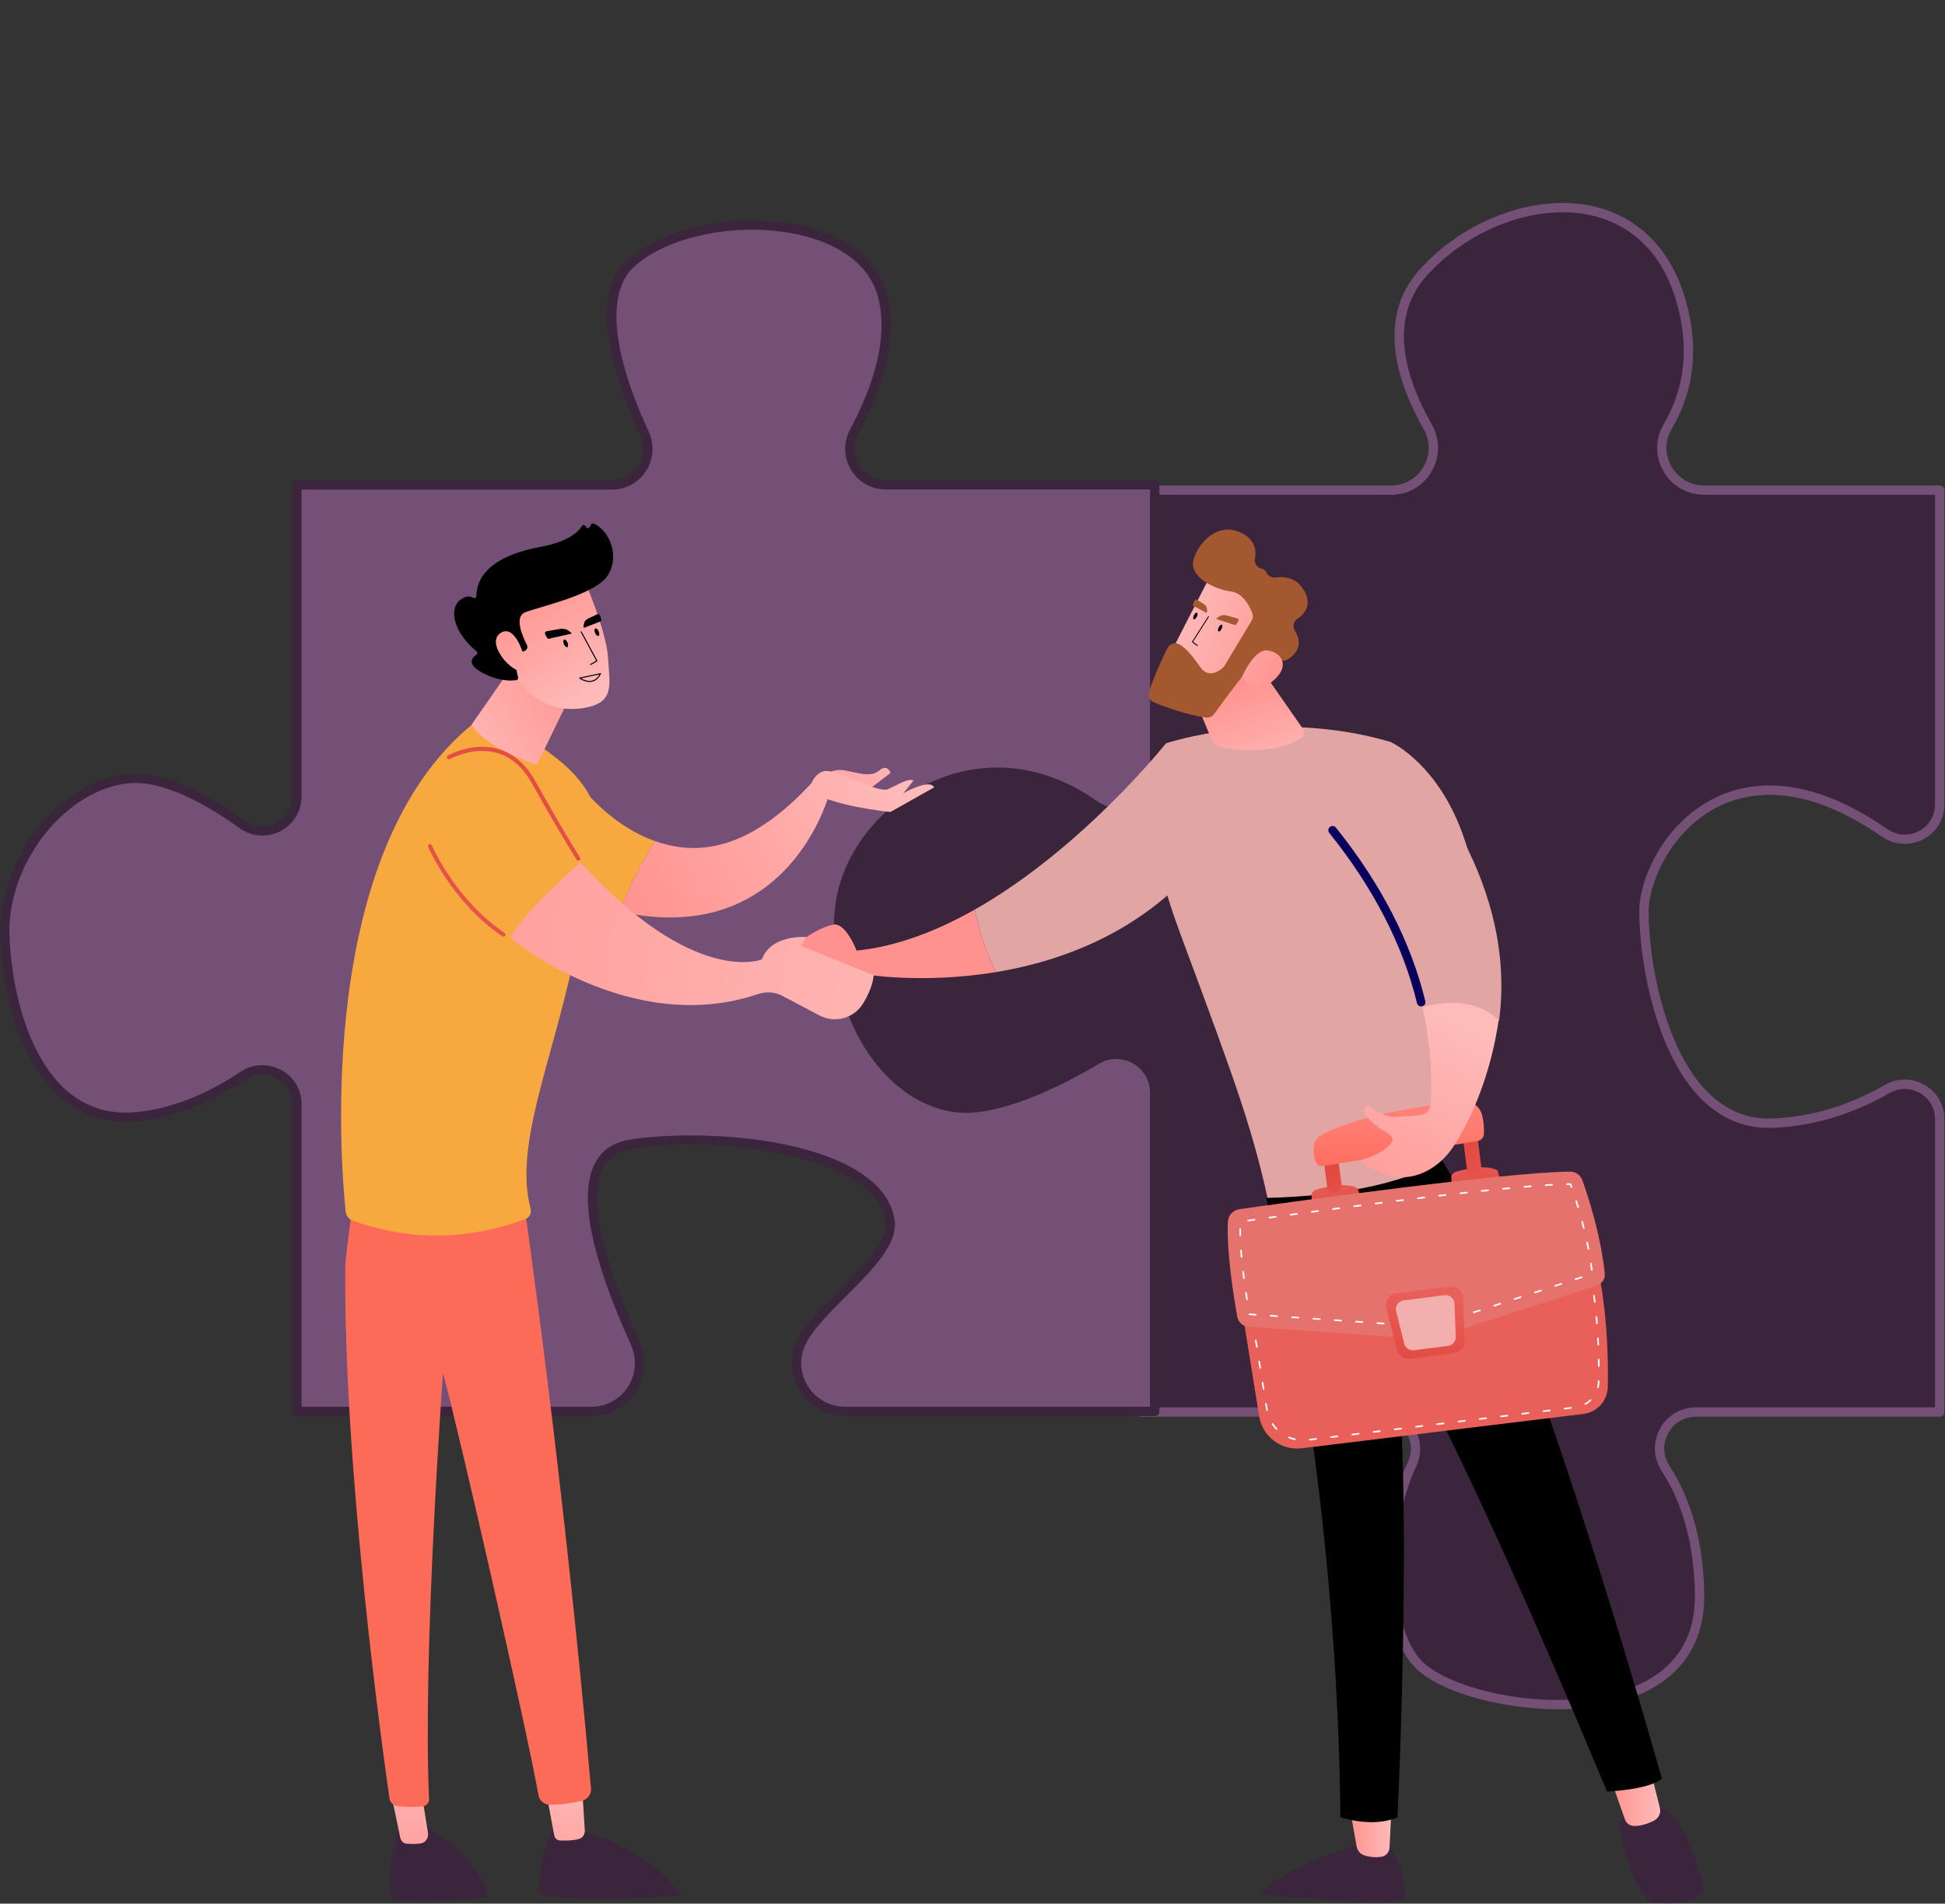
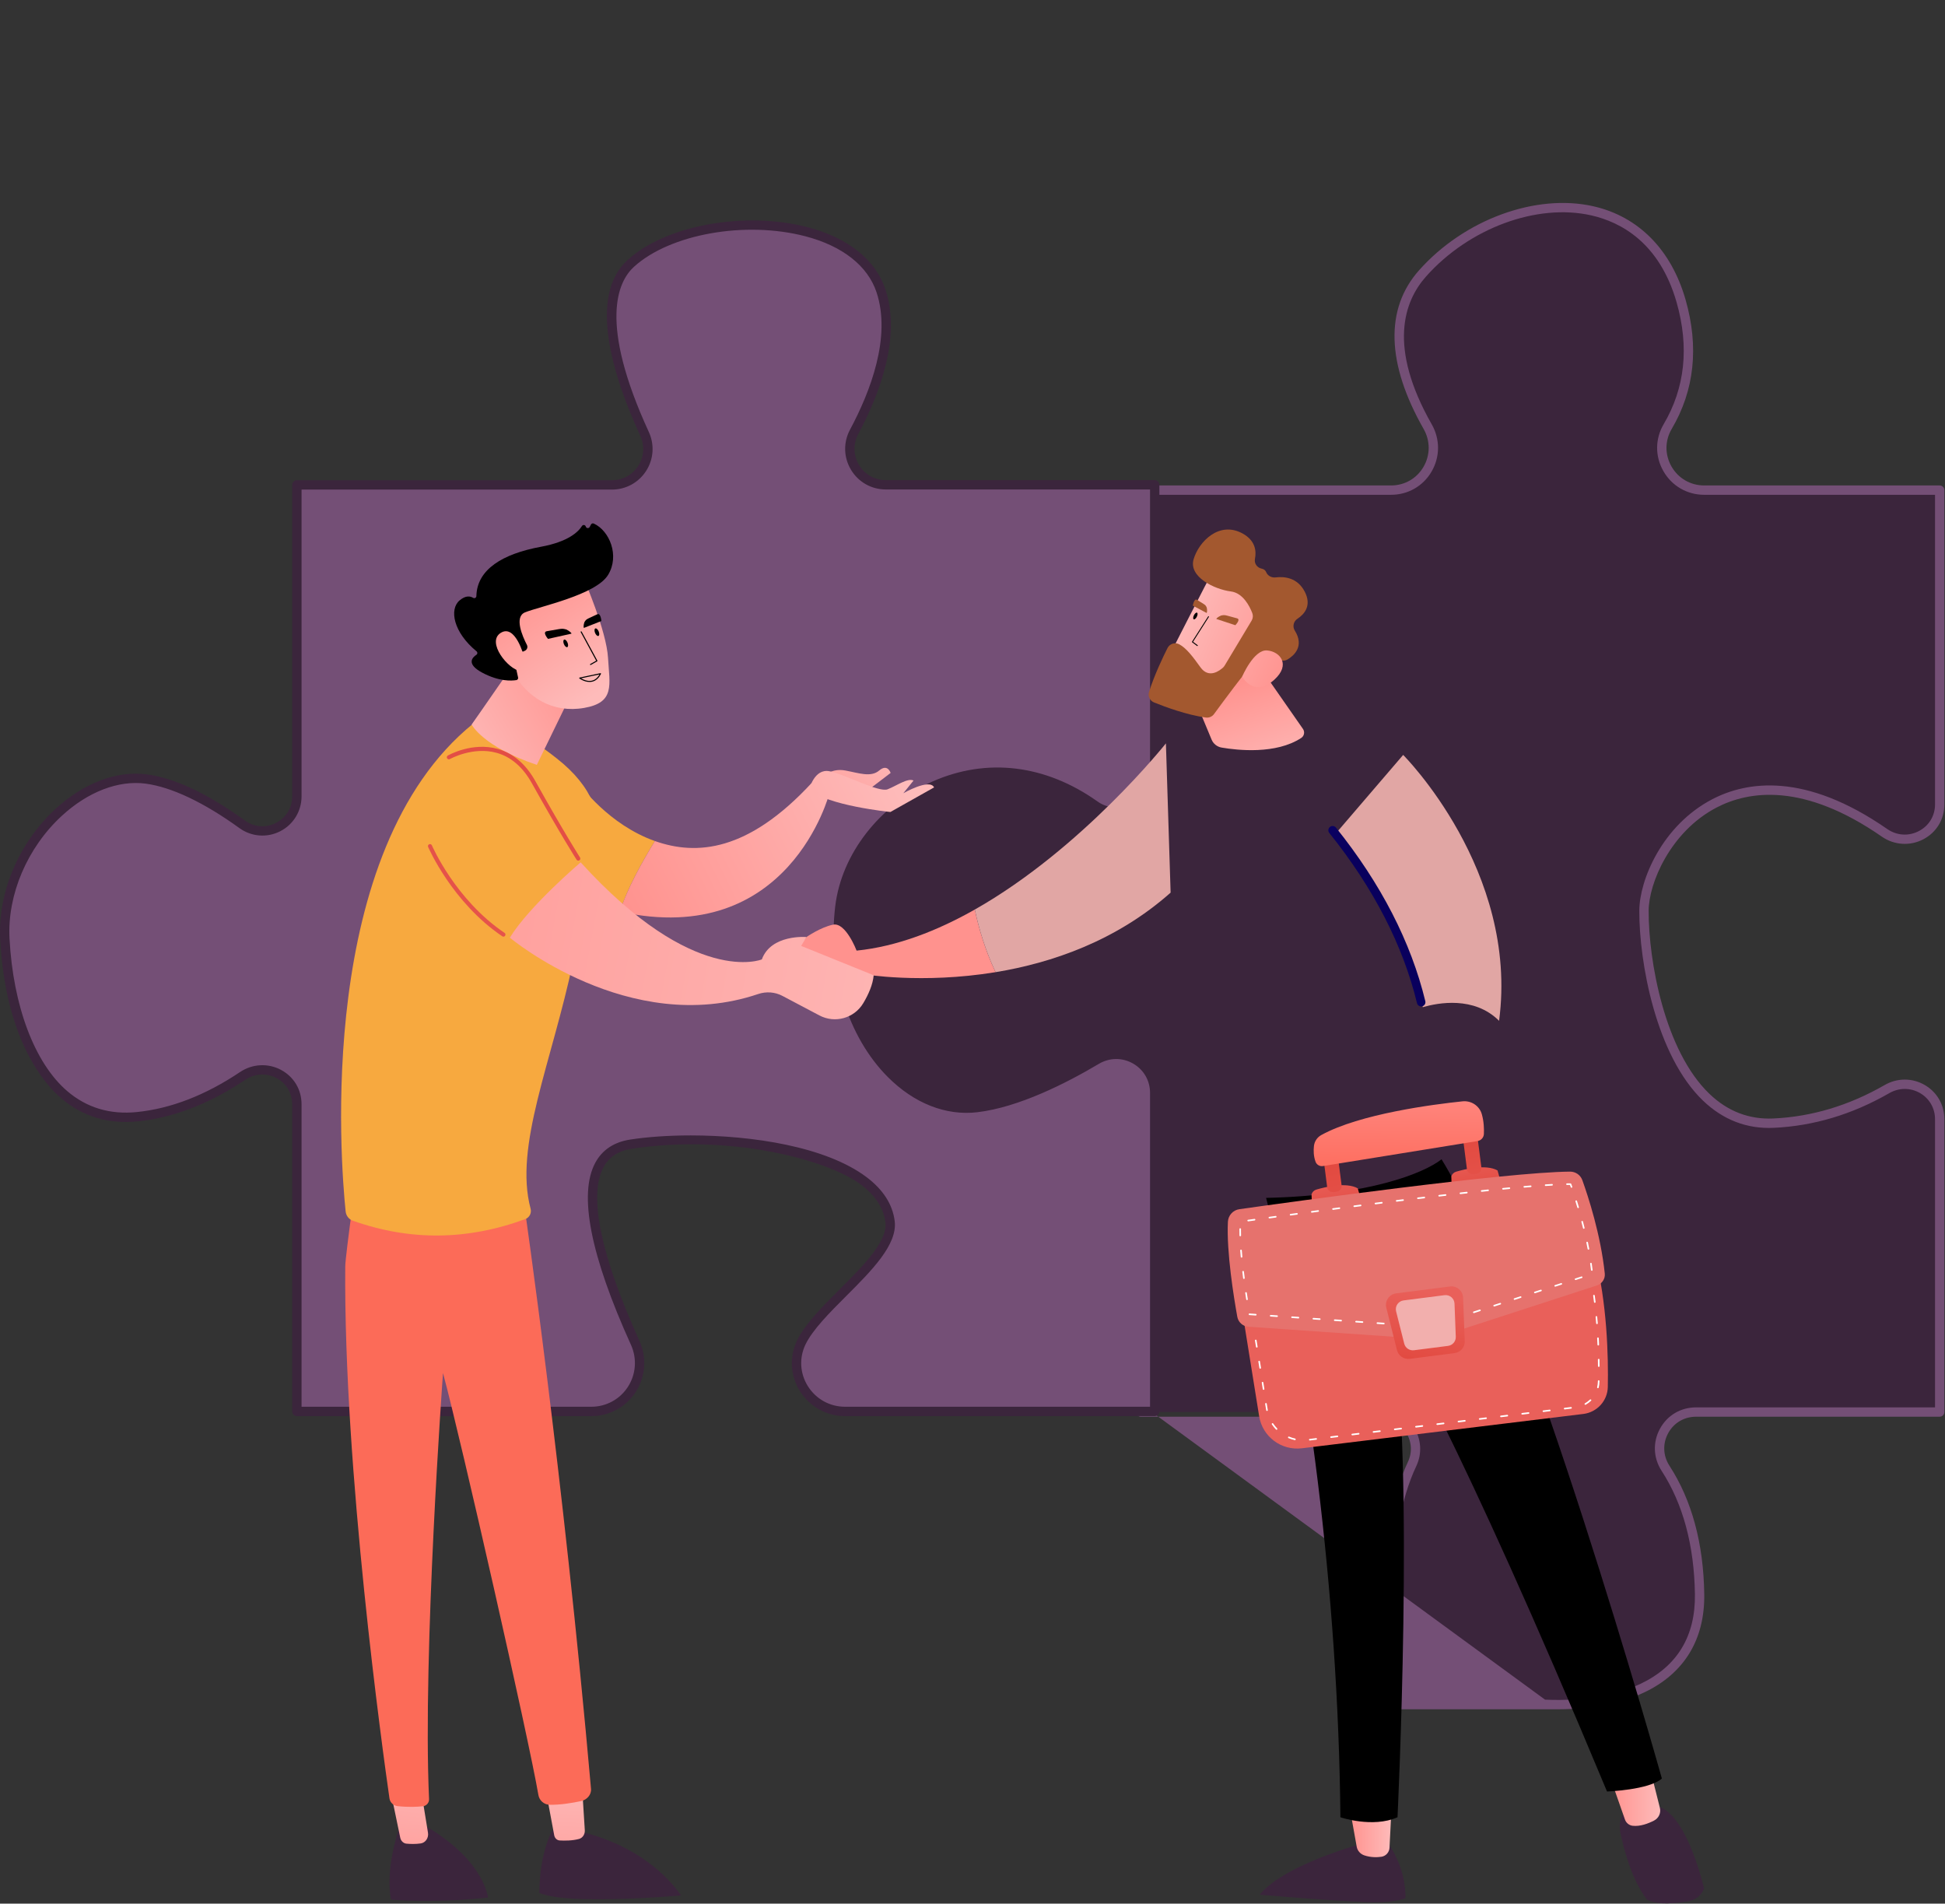
<svg xmlns="http://www.w3.org/2000/svg" width="2807" height="2747" viewBox="0 0 2807 2747" fill="none">
  <rect x="0" y="0" width="2807" height="2747" fill="#333333" stroke="none" />
  <path d="M2060.41 615.665C2022.84 549.685 1993.94 460.954 2052.97 394.539C2159.6 274.587 2372.85 247.932 2426.17 434.525C2448.22 511.711 2432.64 571.708 2406.79 615.529C2382.85 656.113 2412.37 707.261 2459.49 707.261H2799.35V1160.73C2799.35 1201.67 2753.35 1225.11 2719.71 1201.77C2491.71 1043.52 2372.82 1230.18 2372.57 1314.18C2372.29 1407.48 2412.84 1627.4 2559.45 1620.73C2626.44 1617.69 2682.31 1595.16 2723.23 1571.59C2757.11 1552.07 2799.35 1575.84 2799.35 1614.94V2037.6H2447.63C2405.87 2037.6 2380.96 2083.72 2403.68 2118.76C2429.78 2159.02 2451.63 2217.39 2452.82 2300.47C2455.85 2511.93 2132.94 2473.73 2052.97 2407.09C1995.85 2359.49 1993.5 2206.86 2037.98 2112.47C2054.41 2077.6 2027.38 2037.6 1988.83 2037.6H1646.47V1575.09C1646.47 1541.37 1609.85 1520.64 1580.86 1537.86C1521.94 1572.88 1430.93 1616.78 1339.92 1620.73C1186.65 1627.4 1166.65 1454.13 1159.99 1320.85C1154.1 1203.13 1378.53 1012.58 1555.68 1128.75C1584.71 1147.79 1644.28 1175.64 1644.28 1140.93V707.26H2007.6C2054.64 707.26 2083.68 656.552 2060.41 615.665Z" fill="#3B253C" />
-   <path d="M2248.77 2466.49C2230.87 2466.49 2212.33 2465.31 2193.38 2462.92C2132.37 2455.23 2076.92 2435.82 2048.66 2412.27C1987.02 2360.9 1987.91 2202.91 2031.88 2109.6C2038.48 2095.58 2037.41 2079.87 2028.93 2066.5C2020.13 2052.63 2005.14 2044.34 1988.83 2044.34H1646.47C1642.75 2044.34 1639.73 2041.33 1639.73 2037.6V1575.09C1639.73 1561.74 1632.82 1549.84 1621.26 1543.26C1609.65 1536.65 1595.84 1536.8 1584.3 1543.66C1523.67 1579.69 1432.11 1623.47 1340.21 1627.46C1269.55 1630.6 1218.55 1596.37 1188.77 1525.89C1163.51 1466.11 1156.64 1388.86 1153.26 1321.18C1150.04 1256.85 1209.75 1174.61 1295.25 1125.64C1386.16 1073.57 1482.43 1072.65 1559.38 1123.11C1586.1 1140.63 1622.2 1155.61 1633.93 1149.3C1634.92 1148.76 1637.54 1147.35 1637.54 1140.92V707.257C1637.54 703.534 1640.56 700.515 1644.28 700.515H2007.6C2027.12 700.515 2044.62 690.474 2054.4 673.658C2064.29 656.644 2064.35 636.21 2054.55 618.996C2000.88 524.736 1998.59 445.568 2047.93 390.056C2113.11 316.734 2216.69 278.766 2299.74 297.699C2364.82 312.537 2412.02 360.47 2432.65 432.669C2452.1 500.753 2445.35 563.425 2412.6 618.953C2402.65 635.818 2402.52 656.058 2412.25 673.095C2422.06 690.263 2439.71 700.515 2459.49 700.515H2799.35C2803.08 700.515 2806.09 703.534 2806.09 707.257V1160.72C2806.09 1182.31 2794.71 1201.16 2775.64 1211.14C2756.55 1221.12 2733.65 1219.65 2715.86 1207.3C2602.73 1128.77 2523.7 1141.12 2477.32 1165.29C2410.66 1200.04 2379.43 1274.69 2379.32 1314.2C2379.1 1386.41 2402.3 1516.39 2467.11 1578.51C2493.33 1603.63 2524.2 1615.53 2559.14 1613.99C2614.58 1611.48 2668.66 1595.24 2719.86 1565.74C2738.06 1555.26 2759.69 1555.23 2777.74 1565.65C2795.49 1575.91 2806.09 1594.34 2806.09 1614.94V2037.6C2806.09 2041.32 2803.08 2044.34 2799.35 2044.34H2447.63C2430.57 2044.34 2415.55 2053.25 2407.45 2068.17C2399.3 2083.16 2400.01 2100.7 2409.34 2115.09C2441.62 2164.88 2458.51 2227.22 2459.56 2300.37C2460.5 2365.64 2430.73 2414.59 2373.49 2441.91C2339.5 2458.12 2296.42 2466.49 2248.77 2466.49ZM1653.21 2030.86H1988.83C2009.78 2030.86 2029.03 2041.49 2040.32 2059.28C2051.16 2076.37 2052.57 2097.33 2044.08 2115.35C1998.77 2211.5 2005.56 2358.8 2057.29 2401.92C2110.31 2446.1 2270.45 2476.13 2367.68 2429.74C2420.57 2404.5 2446.95 2361.04 2446.08 2300.56C2445.07 2229.99 2428.9 2170.06 2398.02 2122.43C2385.96 2103.83 2385.05 2081.14 2395.6 2061.74C2406.1 2042.4 2425.55 2030.86 2447.63 2030.86H2792.61V1614.94C2792.61 1599.22 2784.53 1585.16 2770.99 1577.33C2757.17 1569.34 2740.57 1569.38 2726.59 1577.43C2673.5 1608.02 2617.37 1624.85 2559.75 1627.47C2521.12 1629.25 2486.77 1616.03 2457.78 1588.25C2389.91 1523.19 2365.61 1388.7 2365.83 1314.16C2365.96 1270.1 2398.71 1191.07 2471.09 1153.33C2520.76 1127.44 2604.88 1113.86 2723.55 1196.23C2737.41 1205.85 2754.55 1206.95 2769.39 1199.19C2783.93 1191.58 2792.61 1177.2 2792.61 1160.73V714.002H2459.49C2434.81 714.002 2412.77 701.209 2400.54 679.784C2388.38 658.491 2388.54 633.191 2400.99 612.102C2431.79 559.886 2438.08 500.763 2419.68 436.379C2395.05 350.178 2339.24 320.536 2296.74 310.851C2218.24 292.929 2120.07 329.205 2058.01 399.02C2026.54 434.43 2002.42 500.183 2066.27 612.329C2078.47 633.764 2078.39 659.225 2066.06 680.439C2053.84 701.456 2031.98 714.002 2007.6 714.002H1651.02V1140.93C1651.02 1152.88 1645.21 1158.53 1640.34 1161.16C1614.59 1175.07 1554.53 1136.06 1551.98 1134.39C1479.43 1086.8 1388.3 1087.88 1301.95 1137.34C1221.93 1183.18 1163.79 1261.92 1166.72 1320.51C1170.05 1387.01 1176.74 1462.8 1201.19 1520.64C1228.93 1586.3 1274.17 1616.83 1339.63 1613.99C1428.72 1610.12 1518.11 1567.3 1577.41 1532.06C1593.17 1522.7 1612.05 1522.51 1627.93 1531.54C1643.76 1540.55 1653.21 1556.83 1653.21 1575.09V2030.86Z" fill="#744F76" />
+   <path d="M2248.77 2466.49C2230.87 2466.49 2212.33 2465.31 2193.38 2462.92C2132.37 2455.23 2076.92 2435.82 2048.66 2412.27C1987.02 2360.9 1987.91 2202.91 2031.88 2109.6C2038.48 2095.58 2037.41 2079.87 2028.93 2066.5C2020.13 2052.63 2005.14 2044.34 1988.83 2044.34H1646.47C1642.75 2044.34 1639.73 2041.33 1639.73 2037.6V1575.09C1639.73 1561.74 1632.82 1549.84 1621.26 1543.26C1609.65 1536.65 1595.84 1536.8 1584.3 1543.66C1523.67 1579.69 1432.11 1623.47 1340.21 1627.46C1269.55 1630.6 1218.55 1596.37 1188.77 1525.89C1163.51 1466.11 1156.64 1388.86 1153.26 1321.18C1150.04 1256.85 1209.75 1174.61 1295.25 1125.64C1386.16 1073.57 1482.43 1072.65 1559.38 1123.11C1586.1 1140.63 1622.2 1155.61 1633.93 1149.3C1634.92 1148.76 1637.54 1147.35 1637.54 1140.92V707.257C1637.54 703.534 1640.56 700.515 1644.28 700.515H2007.6C2027.12 700.515 2044.62 690.474 2054.4 673.658C2064.29 656.644 2064.35 636.21 2054.55 618.996C2000.88 524.736 1998.59 445.568 2047.93 390.056C2113.11 316.734 2216.69 278.766 2299.74 297.699C2364.82 312.537 2412.02 360.47 2432.65 432.669C2452.1 500.753 2445.35 563.425 2412.6 618.953C2402.65 635.818 2402.52 656.058 2412.25 673.095C2422.06 690.263 2439.71 700.515 2459.49 700.515H2799.35C2803.08 700.515 2806.09 703.534 2806.09 707.257V1160.72C2806.09 1182.31 2794.71 1201.16 2775.64 1211.14C2756.55 1221.12 2733.65 1219.65 2715.86 1207.3C2602.73 1128.77 2523.7 1141.12 2477.32 1165.29C2410.66 1200.04 2379.43 1274.69 2379.32 1314.2C2379.1 1386.41 2402.3 1516.39 2467.11 1578.51C2493.33 1603.63 2524.2 1615.53 2559.14 1613.99C2614.58 1611.48 2668.66 1595.24 2719.86 1565.74C2738.06 1555.26 2759.69 1555.23 2777.74 1565.65C2795.49 1575.91 2806.09 1594.34 2806.09 1614.94V2037.6C2806.09 2041.32 2803.08 2044.34 2799.35 2044.34H2447.63C2430.57 2044.34 2415.55 2053.25 2407.45 2068.17C2399.3 2083.16 2400.01 2100.7 2409.34 2115.09C2441.62 2164.88 2458.51 2227.22 2459.56 2300.37C2460.5 2365.64 2430.73 2414.59 2373.49 2441.91C2339.5 2458.12 2296.42 2466.49 2248.77 2466.49ZH1988.83C2009.78 2030.86 2029.03 2041.49 2040.32 2059.28C2051.16 2076.37 2052.57 2097.33 2044.08 2115.35C1998.77 2211.5 2005.56 2358.8 2057.29 2401.92C2110.31 2446.1 2270.45 2476.13 2367.68 2429.74C2420.57 2404.5 2446.95 2361.04 2446.08 2300.56C2445.07 2229.99 2428.9 2170.06 2398.02 2122.43C2385.96 2103.83 2385.05 2081.14 2395.6 2061.74C2406.1 2042.4 2425.55 2030.86 2447.63 2030.86H2792.61V1614.94C2792.61 1599.22 2784.53 1585.16 2770.99 1577.33C2757.17 1569.34 2740.57 1569.38 2726.59 1577.43C2673.5 1608.02 2617.37 1624.85 2559.75 1627.47C2521.12 1629.25 2486.77 1616.03 2457.78 1588.25C2389.91 1523.19 2365.61 1388.7 2365.83 1314.16C2365.96 1270.1 2398.71 1191.07 2471.09 1153.33C2520.76 1127.44 2604.88 1113.86 2723.55 1196.23C2737.41 1205.85 2754.55 1206.95 2769.39 1199.19C2783.93 1191.58 2792.61 1177.2 2792.61 1160.73V714.002H2459.49C2434.81 714.002 2412.77 701.209 2400.54 679.784C2388.38 658.491 2388.54 633.191 2400.99 612.102C2431.79 559.886 2438.08 500.763 2419.68 436.379C2395.05 350.178 2339.24 320.536 2296.74 310.851C2218.24 292.929 2120.07 329.205 2058.01 399.02C2026.54 434.43 2002.42 500.183 2066.27 612.329C2078.47 633.764 2078.39 659.225 2066.06 680.439C2053.84 701.456 2031.98 714.002 2007.6 714.002H1651.02V1140.93C1651.02 1152.88 1645.21 1158.53 1640.34 1161.16C1614.59 1175.07 1554.53 1136.06 1551.98 1134.39C1479.43 1086.8 1388.3 1087.88 1301.95 1137.34C1221.93 1183.18 1163.79 1261.92 1166.72 1320.51C1170.05 1387.01 1176.74 1462.8 1201.19 1520.64C1228.93 1586.3 1274.17 1616.83 1339.63 1613.99C1428.72 1610.12 1518.11 1567.3 1577.41 1532.06C1593.17 1522.7 1612.05 1522.51 1627.93 1531.54C1643.76 1540.55 1653.21 1556.83 1653.21 1575.09V2030.86Z" fill="#744F76" />
  <path d="M350.21 1552.55C310.226 1579.39 257.46 1605.48 197.978 1611.43C66.274 1624.6 13.595 1479.73 7.007 1354.61C0.425 1229.49 112.37 1110.96 211.148 1124.13C257.673 1130.33 308.578 1159.91 349.419 1189.46C382.402 1213.34 428.458 1189.86 428.458 1149.15V699.751H883.098C920.989 699.751 946.102 660.626 930.268 626.198C894.596 548.668 854.529 430.857 910.411 380.008C997.253 300.986 1231.85 300.986 1271.36 419.518C1293.48 485.89 1263.43 565.74 1232.69 623.165C1214.16 657.786 1239.17 699.569 1278.44 699.569H1666.47V1115.76C1666.47 1160.15 1616.26 1187.74 1580.05 1162.05C1412.2 1042.92 1228.89 1168.58 1212.09 1308.52C1192.34 1473.14 1297.7 1611.43 1409.65 1598.26C1466.49 1591.57 1531.83 1559.42 1582.37 1529.38C1619.5 1507.32 1666.47 1533.81 1666.47 1577V2036.69H1219.54C1168.4 2036.69 1134.19 1983.35 1156.36 1937.26C1182.78 1882.35 1291.03 1814.92 1284.53 1762.89C1271.36 1657.53 1036.77 1631.46 910.411 1651.08C813.97 1666.05 861.911 1816.91 916.723 1937.81C937.735 1984.15 904.271 2036.69 853.394 2036.69H428.458V1593.48C428.458 1553.25 383.621 1530.14 350.21 1552.55Z" fill="#744F76" />
  <path d="M1666.47 2043.43H1219.54C1192.98 2043.43 1168.67 2029.98 1154.51 2007.47C1140.53 1985.23 1138.95 1957.89 1150.28 1934.34C1161.64 1910.73 1187.23 1885.14 1211.99 1860.38C1246.04 1826.32 1281.26 1791.1 1277.84 1763.73C1275.31 1743.46 1263.44 1725.2 1242.58 1709.47C1195.03 1673.61 1053.52 1635.69 911.442 1657.74C892.252 1660.72 879.018 1669.4 870.982 1684.26C848.991 1724.95 866.93 1811.66 922.859 1935.02C933.73 1958.99 931.741 1986.46 917.536 2008.5C903.439 2030.37 879.463 2043.43 853.393 2043.43H428.457C424.734 2043.43 421.715 2040.41 421.715 2036.69V1593.48C421.715 1577.37 413.277 1563.25 399.148 1555.71C384.653 1547.99 367.761 1548.89 353.967 1558.15C302.317 1592.81 250.058 1613 198.649 1618.14C156.164 1622.39 119.023 1611.11 88.172 1584.63C64.301 1564.15 7.95 1500.76 0.276 1354.96C-3.253 1287.92 27.275 1216.07 79.939 1167.46C120.623 1129.91 168.787 1111.69 212.042 1117.45C252.189 1122.8 299.741 1145.19 353.376 1184C366.782 1193.7 383.568 1195.01 398.267 1187.51C412.95 1180.01 421.717 1165.67 421.717 1149.14V699.75C421.717 696.027 424.736 693.008 428.459 693.008H883.1C898.599 693.008 912.831 685.239 921.17 672.225C929.499 659.224 930.612 643.07 924.143 629.013C884.108 541.989 848.438 427.285 905.875 375.02C960.916 324.93 1075.03 304.223 1165.65 327.89C1223.76 343.063 1263.58 374.845 1277.76 417.383C1300.82 486.586 1269.22 569.215 1238.64 626.343C1231.06 640.499 1231.45 657.151 1239.68 670.892C1247.91 684.623 1262.4 692.824 1278.44 692.824H1666.47C1670.19 692.824 1673.21 695.843 1673.21 699.566V1115.75C1673.21 1139.34 1660.09 1160.77 1638.98 1171.68C1618.31 1182.35 1594.83 1180.8 1576.15 1167.54C1505.02 1117.06 1425.07 1107.33 1351.01 1140.15C1279.2 1171.96 1227.3 1238.37 1218.79 1309.32C1208.01 1399.11 1235.64 1489.28 1290.88 1544.66C1325.88 1579.73 1367.75 1596.41 1408.86 1591.57C1466.23 1584.81 1533.01 1550.87 1578.93 1523.58C1598.54 1511.93 1622.05 1511.69 1641.81 1522.94C1661.47 1534.12 1673.21 1554.33 1673.21 1577V2036.69C1673.21 2040.41 1670.19 2043.43 1666.47 2043.43ZM996.873 1638.42C1085.29 1638.42 1192.01 1654.44 1250.7 1698.7C1274.58 1716.71 1288.22 1738.03 1291.22 1762.05C1295.46 1795.97 1257.87 1833.56 1221.52 1869.92C1197.57 1893.87 1172.79 1918.65 1162.44 1940.18C1153.13 1959.53 1154.43 1982.01 1165.93 2000.29C1177.6 2018.86 1197.64 2029.95 1219.54 2029.95H1659.73V1577C1659.73 1559.25 1650.53 1543.42 1635.14 1534.66C1619.64 1525.84 1601.21 1526.03 1585.81 1535.18C1538.77 1563.13 1470.15 1597.93 1410.43 1604.96C1365.2 1610.29 1319.31 1592.25 1281.33 1554.18C1223.24 1495.95 1194.14 1401.51 1205.4 1307.71C1214.47 1232.13 1269.48 1161.53 1345.55 1127.82C1424.13 1093.01 1508.8 1103.21 1583.95 1156.55C1598.44 1166.83 1616.7 1168.01 1632.78 1159.7C1649.4 1151.11 1659.72 1134.27 1659.72 1115.75V706.31H1278.44C1257.61 706.31 1238.79 695.66 1228.11 677.823C1217.42 659.976 1216.91 638.354 1226.74 619.981C1256.07 565.187 1286.51 486.298 1264.96 421.651C1252.27 383.584 1215.79 354.92 1162.24 340.938C1075.57 318.321 966.959 337.669 914.943 384.996C891.717 406.131 863.616 465.205 936.391 623.378C944.786 641.633 943.337 662.613 932.52 679.499C921.689 696.404 903.214 706.494 883.096 706.494H435.199V1149.14C435.199 1170.51 423.397 1189.82 404.398 1199.52C385.383 1209.23 362.799 1207.47 345.466 1194.92C294.392 1157.97 247.638 1135.8 210.256 1130.81C170.991 1125.57 126.811 1142.55 89.087 1177.37C39.287 1223.34 10.419 1291.11 13.74 1354.25C18.876 1451.79 49.983 1534.09 96.955 1574.4C124.898 1598.38 158.662 1608.6 197.305 1604.72C246.486 1599.8 296.664 1580.37 346.454 1546.95C364.192 1535.05 386.812 1533.85 405.491 1543.82C424.095 1553.73 435.199 1572.3 435.199 1593.48V2029.95H853.393C874.857 2029.95 894.6 2019.2 906.205 2001.2C917.915 1983.03 919.551 1960.37 910.58 1940.59C852.017 1811.42 834.703 1723.02 859.121 1677.85C869.155 1659.28 886.064 1648.04 909.375 1644.42C933.757 1640.63 964.054 1638.42 996.873 1638.42Z" fill="#3B253C" />
  <path d="M1236.22 1371.75C1236.22 1371.75 1220.56 1330.52 1202.27 1334.3C1183.97 1338.07 1163.96 1352.13 1163.96 1352.13L1134.57 1391.88C1134.57 1391.88 1217.07 1424.38 1246.09 1405.75C1246.09 1405.75 1330.36 1420.31 1436.79 1402.85C1421.38 1370.33 1412.2 1337.76 1406.81 1312.49C1352.9 1343 1294.85 1365.79 1236.22 1371.75Z" fill="url(#paint0_linear_25_292)" />
  <path d="M1682.63 1072.68C1682.63 1072.68 1561.97 1224.66 1406.81 1312.49C1412.2 1337.76 1421.38 1370.33 1436.78 1402.85C1517.28 1389.64 1610.44 1358.12 1689.42 1288.08L1682.63 1072.68Z" fill="#E1A6A4" />
-   <path d="M1833.11 1746.26C1809.51 1634.18 1785.92 1569.29 1706.91 1356.84C1682.04 1289.99 1659.46 1222.34 1670.38 1151.85L1682.63 1072.68C1682.63 1072.68 1836.18 1020.73 2006.38 1070.5C2006.38 1070.5 2238.59 1171.37 2080.87 1669.58C2009.77 1749.12 1926.57 1771.78 1833.11 1746.26Z" fill="#E1A6A4" />
  <path d="M1708.77 971.643L1748.58 1067.29C1751.1 1073.34 1756.54 1077.64 1762.99 1078.75C1785.94 1082.68 1841.46 1088.83 1877.92 1064.86C1882.27 1062 1883.37 1056.09 1880.4 1051.83L1806.84 946.223L1708.77 971.643Z" fill="url(#paint1_linear_25_292)" />
  <path d="M1749.95 825.297C1748.27 826.871 1679.38 962.171 1679.38 962.171L1757.47 999.868L1841.82 881.334C1841.82 881.334 1777.94 798.946 1749.95 825.297Z" fill="url(#paint2_linear_25_292)" />
  <path d="M1727.68 932.193C1727.96 932.329 1728.31 932.241 1728.51 931.969C1728.73 931.663 1728.68 931.243 1728.39 931.029L1721.78 926.103L1744.62 890.238C1744.83 889.92 1744.75 889.504 1744.44 889.31C1744.13 889.105 1743.73 889.217 1743.53 889.536L1720.35 925.94C1720.15 926.245 1720.22 926.639 1720.49 926.844L1727.59 932.133C1727.61 932.156 1727.65 932.176 1727.68 932.193Z" fill="black" />
-   <path d="M1758.73 905.514C1757.46 908.159 1757.41 910.69 1758.62 911.171C1759.83 911.652 1761.84 909.898 1763.11 907.256C1764.38 904.615 1764.43 902.08 1763.22 901.599C1762.01 901.118 1760 902.872 1758.73 905.514Z" fill="black" />
  <path d="M1722.97 887.997C1721.7 890.642 1721.65 893.173 1722.86 893.654C1724.07 894.136 1726.08 892.381 1727.35 889.74C1728.62 887.098 1728.67 884.564 1727.46 884.083C1726.25 883.601 1724.24 885.356 1722.97 887.997Z" fill="black" />
  <path d="M1721.4 873.89C1721.41 873.899 1721.4 873.89 1721.41 873.899C1721.4 873.895 1723.36 863.325 1727.2 865.392L1736.82 871.368C1736.83 871.371 1736.83 871.374 1736.83 871.377C1739.3 873.07 1740.03 873.298 1741.58 876.802C1742.43 880.517 1741.98 884.908 1741.19 884.417L1721.41 873.899C1721.41 873.896 1721.4 873.893 1721.4 873.89Z" fill="#A3582F" />
  <path d="M1782.84 902.18C1782.82 902.176 1782.84 902.18 1782.82 902.176C1782.84 902.185 1790.84 894.049 1785.55 892.327L1771.55 888.517C1771.54 888.516 1771.54 888.514 1771.53 888.512C1767.79 887.635 1766.94 887.21 1762.35 888.183C1758.17 889.832 1754.52 892.928 1755.67 893.242L1782.82 902.176C1782.82 902.178 1782.83 902.178 1782.84 902.18Z" fill="#A3582F" />
  <path d="M1806.33 895.557L1767.38 960.481C1766.79 961.466 1766.09 962.357 1765.25 963.139C1760.61 967.454 1744.75 980.006 1732.48 962.917C1722.03 948.352 1712.23 935.11 1701.72 929.649C1695.58 926.46 1688.03 929.007 1684.91 935.18C1678.5 947.899 1666.07 973.824 1658.26 998.409C1656.3 1004.57 1659.48 1011.18 1665.47 1013.61C1681.29 1020.02 1712.54 1031.6 1740.27 1035.43C1744.83 1036.06 1749.34 1034.14 1752.05 1030.42C1763.98 1014.08 1797.61 968.402 1809.08 956.969C1819.75 946.347 1839.43 950.352 1848.29 952.9C1851.66 953.868 1855.24 953.402 1858.24 951.595C1867.24 946.175 1882.94 932.681 1868.58 909.833C1865.01 904.152 1866.83 896.586 1872.43 892.899C1882.48 886.291 1893.38 873.888 1882.99 853.803C1872.48 833.471 1853.71 831.644 1840.92 833.208C1835.26 833.899 1829.52 830.932 1827.35 825.662C1826.38 823.319 1824.47 821.32 1820.92 820.599C1814.22 819.239 1809.82 813.111 1811.14 806.4C1813.39 794.894 1811.69 779.948 1793.32 769.847C1759.63 751.322 1730.11 781.506 1722.61 806.987C1715.1 832.468 1752.78 850.475 1776.47 853.481C1793.88 855.689 1803.42 874.686 1807.26 884.616C1808.66 888.22 1808.32 892.242 1806.33 895.557Z" fill="#A3582F" />
  <path d="M1792.68 976.406C1792.68 976.406 1809.44 936.973 1828.62 938.583C1847.79 940.192 1862.89 959.298 1839.12 980.775C1809.56 1007.49 1792.68 976.406 1792.68 976.406Z" fill="url(#paint3_linear_25_292)" />
  <path d="M1970.18 2744.71C1919.44 2742.47 1855.08 2737.27 1817.99 2734.06C1854.45 2689.33 1970.18 2659.18 1970.18 2659.18H2002.86C2025.34 2691.58 2028.6 2722.43 2028.35 2739.01C2018.24 2743.06 2000.68 2746.05 1970.18 2744.71Z" fill="#3B253C" />
  <path d="M2008.37 2605.82L2005.31 2666.34C2004.98 2672.9 2000.07 2678.41 1993.51 2679.34C1986.98 2680.28 1978.23 2680.4 1968.95 2677.31C1963.25 2675.41 1959.01 2670.6 1957.96 2664.74L1947.39 2605.82H2008.37Z" fill="url(#paint4_linear_25_292)" />
  <path d="M2357.07 2605.43H2384.03C2425.09 2604.59 2450.87 2691.19 2459.31 2724.72C2456.26 2733.65 2448.98 2742.01 2432.9 2744.25C2406.08 2747.99 2389.07 2747.29 2376.96 2741.29C2354.78 2712.1 2343.78 2669.35 2338.49 2644.4C2332.48 2616.03 2357.07 2605.43 2357.07 2605.43Z" fill="#3B253C" />
  <path d="M2380.56 2549.25L2395.53 2608.78C2397.37 2616.08 2393.87 2623.63 2387.12 2627.09C2378.75 2631.39 2366.96 2635.9 2356.13 2634.6C2351.03 2633.98 2346.8 2630.39 2345.12 2625.6L2323.15 2562.97L2380.56 2549.25Z" fill="url(#paint5_linear_25_292)" />
  <path d="M2398.42 2566.46C2379.8 2582.98 2319.23 2585.16 2319.23 2585.16C2101.04 2061.5 2010.08 1917.34 2010.08 1917.34C2041.58 2114.99 2016.87 2622.34 2016.87 2622.34C1980.87 2638.22 1934.45 2622.34 1934.45 2622.34C1931.52 2298.75 1885.96 1951.05 1827.21 1728.57C1974.67 1725.25 2054.81 1693.1 2080.42 1672.85C2203.35 1871.03 2398.42 2566.46 2398.42 2566.46Z" fill="black" />
  <path d="M1790.06 1874.9L1817.19 2043.67C1821.93 2073.1 1849.19 2093.52 1878.91 2089.89L2285.04 2040.35C2304.9 2037.93 2319.97 2021.34 2320.37 2001.42C2321.24 1957.81 2319.52 1880.2 2301.22 1809.5L1790.06 1874.9Z" fill="url(#paint6_linear_25_292)" />
  <path d="M1890.28 2078.67C1889.7 2078.67 1889.2 2078.24 1889.13 2077.66C1889.05 2077.02 1889.5 2076.44 1890.14 2076.37L1899.33 2075.24C1899.98 2075.14 1900.54 2075.62 1900.62 2076.25C1900.7 2076.89 1900.25 2077.47 1899.61 2077.54L1890.42 2078.66C1890.37 2078.67 1890.32 2078.67 1890.28 2078.67ZM1868.8 2078.14C1868.72 2078.14 1868.63 2078.13 1868.54 2078.11C1865.48 2077.42 1862.45 2076.44 1859.54 2075.22C1858.96 2074.97 1858.68 2074.29 1858.93 2073.7C1859.18 2073.11 1859.86 2072.83 1860.45 2073.08C1863.23 2074.25 1866.12 2075.19 1869.06 2075.85C1869.68 2075.99 1870.07 2076.61 1869.93 2077.24C1869.81 2077.78 1869.33 2078.14 1868.8 2078.14ZM1920.93 2074.93C1920.35 2074.93 1919.85 2074.5 1919.78 2073.92C1919.7 2073.28 1920.15 2072.7 1920.79 2072.63L1929.98 2071.51C1930.59 2071.43 1931.19 2071.88 1931.27 2072.52C1931.35 2073.15 1930.89 2073.73 1930.26 2073.81L1921.06 2074.92C1921.02 2074.93 1920.97 2074.93 1920.93 2074.93ZM1951.58 2071.2C1951 2071.2 1950.5 2070.77 1950.43 2070.18C1950.35 2069.55 1950.8 2068.97 1951.43 2068.89L1960.63 2067.77C1961.28 2067.68 1961.84 2068.14 1961.92 2068.77C1962 2069.41 1961.54 2069.99 1960.91 2070.06L1951.72 2071.19C1951.67 2071.19 1951.62 2071.2 1951.58 2071.2ZM1982.22 2067.46C1981.65 2067.46 1981.15 2067.03 1981.08 2066.44C1981 2065.8 1981.45 2065.23 1982.08 2065.15L1991.28 2064.03C1991.93 2063.93 1992.49 2064.41 1992.57 2065.04C1992.65 2065.67 1992.19 2066.25 1991.56 2066.33L1982.37 2067.45C1982.32 2067.45 1982.27 2067.46 1982.22 2067.46ZM2012.88 2063.72C2012.3 2063.72 2011.8 2063.29 2011.73 2062.7C2011.65 2062.07 2012.1 2061.49 2012.73 2061.41L2021.93 2060.29C2022.58 2060.22 2023.14 2060.67 2023.22 2061.3C2023.3 2061.93 2022.84 2062.51 2022.21 2062.59L2013.02 2063.71C2012.97 2063.72 2012.92 2063.72 2012.88 2063.72ZM1842.31 2063.16C1842.01 2063.16 1841.7 2063.04 1841.47 2062.8C1839.29 2060.53 1837.3 2058.05 1835.55 2055.44C1835.2 2054.9 1835.34 2054.18 1835.87 2053.83C1836.39 2053.47 1837.12 2053.61 1837.47 2054.14C1839.15 2056.65 1841.06 2059.02 1843.15 2061.19C1843.59 2061.66 1843.57 2062.39 1843.11 2062.83C1842.89 2063.05 1842.6 2063.16 1842.31 2063.16ZM2043.52 2059.98C2042.95 2059.98 2042.45 2059.55 2042.38 2058.96C2042.3 2058.33 2042.75 2057.75 2043.38 2057.67L2052.58 2056.55C2053.23 2056.47 2053.79 2056.93 2053.87 2057.56C2053.95 2058.19 2053.49 2058.77 2052.86 2058.85L2043.67 2059.97C2043.62 2059.98 2043.57 2059.98 2043.52 2059.98ZM2074.17 2056.24C2073.59 2056.24 2073.1 2055.81 2073.02 2055.22C2072.95 2054.59 2073.4 2054.01 2074.04 2053.93L2083.23 2052.81C2083.84 2052.71 2084.44 2053.19 2084.52 2053.83C2084.6 2054.46 2084.14 2055.04 2083.51 2055.11L2074.31 2056.23C2074.27 2056.24 2074.22 2056.24 2074.17 2056.24ZM2104.83 2052.51C2104.25 2052.51 2103.75 2052.07 2103.68 2051.49C2103.6 2050.85 2104.05 2050.27 2104.68 2050.2L2113.88 2049.07C2114.53 2049.01 2115.09 2049.45 2115.17 2050.08C2115.25 2050.72 2114.8 2051.3 2114.16 2051.37L2104.97 2052.5C2104.92 2052.5 2104.87 2052.51 2104.83 2052.51ZM2135.48 2048.77C2134.9 2048.77 2134.4 2048.33 2134.33 2047.74C2134.25 2047.11 2134.7 2046.53 2135.33 2046.46L2144.53 2045.34C2145.18 2045.25 2145.74 2045.71 2145.82 2046.35C2145.9 2046.98 2145.45 2047.56 2144.81 2047.64L2135.62 2048.76C2135.57 2048.76 2135.52 2048.77 2135.48 2048.77ZM2166.13 2045.03C2165.55 2045.03 2165.05 2044.6 2164.98 2044.01C2164.9 2043.38 2165.35 2042.8 2165.98 2042.72L2175.18 2041.6C2175.83 2041.5 2176.39 2041.97 2176.47 2042.61C2176.55 2043.24 2176.1 2043.82 2175.46 2043.9L2166.27 2045.02C2166.22 2045.03 2166.17 2045.03 2166.13 2045.03ZM2196.78 2041.29C2196.2 2041.29 2195.7 2040.86 2195.63 2040.27C2195.55 2039.64 2196 2039.06 2196.63 2038.98L2205.83 2037.86C2206.48 2037.79 2207.04 2038.23 2207.12 2038.87C2207.2 2039.5 2206.74 2040.08 2206.11 2040.16L2196.92 2041.28C2196.87 2041.29 2196.82 2041.29 2196.78 2041.29ZM2227.42 2037.55C2226.85 2037.55 2226.35 2037.12 2226.28 2036.53C2226.2 2035.9 2226.65 2035.32 2227.29 2035.24L2236.48 2034.12C2237.13 2034.04 2237.69 2034.5 2237.77 2035.13C2237.85 2035.77 2237.39 2036.34 2236.76 2036.42L2227.56 2037.54C2227.52 2037.55 2227.47 2037.55 2227.42 2037.55ZM1828.5 2036.04C1827.94 2036.04 1827.46 2035.65 1827.36 2035.08L1825.87 2025.92C1825.77 2025.29 1826.2 2024.7 1826.83 2024.6C1827.47 2024.49 1828.06 2024.93 1828.16 2025.56L1829.64 2034.68C1829.75 2035.31 1829.33 2035.91 1828.7 2036.02C1828.63 2036.03 1828.56 2036.04 1828.5 2036.04ZM2258.07 2033.81C2257.5 2033.81 2257 2033.38 2256.93 2032.8C2256.85 2032.16 2257.3 2031.58 2257.93 2031.5L2267.13 2030.38C2267.78 2030.28 2268.34 2030.76 2268.42 2031.39C2268.5 2032.02 2268.04 2032.6 2267.41 2032.68L2258.22 2033.8C2258.17 2033.81 2258.12 2033.81 2258.07 2033.81ZM2287.97 2027.16C2287.56 2027.16 2287.17 2026.94 2286.96 2026.57C2286.64 2026.02 2286.84 2025.31 2287.39 2024.99C2289.99 2023.51 2292.41 2021.71 2294.58 2019.64C2295.04 2019.2 2295.78 2019.22 2296.22 2019.68C2296.66 2020.14 2296.64 2020.88 2296.18 2021.32C2293.87 2023.51 2291.3 2025.43 2288.54 2027C2288.36 2027.11 2288.16 2027.16 2287.97 2027.16ZM1823.58 2005.56C1823.02 2005.56 1822.53 2005.15 1822.44 2004.58L1820.97 1995.44C1820.87 1994.81 1821.3 1994.21 1821.93 1994.11C1822.59 1993.99 1823.15 1994.44 1823.26 1995.07L1824.73 2004.22C1824.83 2004.85 1824.4 2005.44 1823.77 2005.54C1823.71 2005.55 1823.64 2005.56 1823.58 2005.56ZM2306.1 2003.21C2306 2003.21 2305.91 2003.2 2305.82 2003.17C2305.2 2003.02 2304.82 2002.39 2304.97 2001.77C2305.62 1999.14 2305.98 1996.42 2306.03 1993.69L2306.05 1992.86C2306.06 1992.23 2306.57 1991.72 2307.21 1991.72C2307.21 1991.72 2307.22 1991.72 2307.22 1991.72C2307.86 1991.73 2308.37 1992.25 2308.37 1992.89L2308.35 1993.74C2308.29 1996.64 2307.91 1999.53 2307.22 2002.33C2307.09 2002.86 2306.62 2003.21 2306.1 2003.21ZM1818.68 1975.07C1818.12 1975.07 1817.63 1974.67 1817.54 1974.1L1816.07 1964.95C1815.97 1964.32 1816.4 1963.73 1817.03 1963.63C1817.68 1963.53 1818.26 1963.95 1818.36 1964.59L1819.83 1973.73C1819.93 1974.36 1819.5 1974.96 1818.87 1975.06C1818.8 1975.07 1818.74 1975.07 1818.68 1975.07ZM2307.34 1972.42C2306.71 1972.42 2306.19 1971.91 2306.18 1971.27C2306.16 1968.28 2306.13 1965.19 2306.07 1962.02C2306.06 1961.38 2306.57 1960.85 2307.21 1960.84C2307.82 1960.73 2308.38 1961.34 2308.39 1961.98C2308.45 1965.16 2308.48 1968.25 2308.5 1971.26C2308.5 1971.89 2307.99 1972.41 2307.35 1972.42C2307.35 1972.42 2307.34 1972.42 2307.34 1972.42ZM1813.78 1944.59C1813.22 1944.59 1812.73 1944.18 1812.64 1943.61L1811.17 1934.47C1811.07 1933.83 1811.5 1933.24 1812.13 1933.14C1812.79 1933.03 1813.36 1933.47 1813.46 1934.1L1814.92 1943.24C1815.03 1943.88 1814.6 1944.47 1813.97 1944.57C1813.9 1944.58 1813.84 1944.59 1813.78 1944.59ZM2306.6 1941.54C2305.99 1941.54 2305.47 1941.05 2305.45 1940.43C2305.32 1937.4 2305.17 1934.31 2305.01 1931.19C2304.97 1930.55 2305.46 1930.01 2306.1 1929.97C2306.82 1929.9 2307.28 1930.43 2307.32 1931.07C2307.49 1934.2 2307.63 1937.29 2307.76 1940.33C2307.79 1940.97 2307.29 1941.51 2306.65 1941.54C2306.64 1941.54 2306.62 1941.54 2306.6 1941.54ZM1808.88 1914.1C1808.32 1914.1 1807.83 1913.7 1807.74 1913.13L1806.27 1903.98C1806.17 1903.35 1806.59 1902.76 1807.23 1902.65C1807.87 1902.57 1808.45 1902.98 1808.55 1903.61L1810.03 1912.76C1810.13 1913.39 1809.7 1913.98 1809.07 1914.09C1809 1914.09 1808.94 1914.1 1808.88 1914.1ZM2304.72 1910.71C2304.12 1910.71 2303.61 1910.25 2303.56 1909.65C2303.32 1906.6 2303.05 1903.53 2302.77 1900.43C2302.71 1899.79 2303.18 1899.23 2303.81 1899.17C2304.5 1899.1 2305.01 1899.58 2305.07 1900.22C2305.36 1903.32 2305.63 1906.4 2305.88 1909.46C2305.92 1910.1 2305.45 1910.66 2304.81 1910.71C2304.78 1910.71 2304.75 1910.71 2304.72 1910.71ZM1803.98 1883.62C1803.42 1883.62 1802.93 1883.21 1802.84 1882.64L1801.18 1872.31L1805.94 1871.71C1806.66 1871.64 1807.16 1872.08 1807.24 1872.71C1807.32 1873.34 1806.87 1873.92 1806.24 1874L1803.84 1874.31L1805.12 1882.27C1805.22 1882.91 1804.8 1883.5 1804.16 1883.6C1804.1 1883.61 1804.04 1883.62 1803.98 1883.62ZM2301.58 1879.99C2301.01 1879.99 2300.51 1879.56 2300.43 1878.98C2300.05 1875.93 2299.65 1872.88 2299.23 1869.81C2299.14 1869.17 2299.58 1868.59 2300.21 1868.5C2300.81 1868.37 2301.43 1868.85 2301.52 1869.49C2301.94 1872.57 2302.35 1875.64 2302.73 1878.69C2302.81 1879.32 2302.36 1879.9 2301.73 1879.98C2301.68 1879.99 2301.63 1879.99 2301.58 1879.99ZM1827.53 1871.27C1826.96 1871.27 1826.46 1870.84 1826.38 1870.26C1826.3 1869.62 1826.75 1869.04 1827.38 1868.96L1836.57 1867.79C1837.28 1867.68 1837.78 1868.16 1837.87 1868.79C1837.95 1869.42 1837.5 1870 1836.86 1870.08L1827.68 1871.26C1827.63 1871.26 1827.58 1871.27 1827.53 1871.27ZM1858.16 1867.35C1857.58 1867.35 1857.09 1866.92 1857.01 1866.34C1856.93 1865.7 1857.38 1865.12 1858.01 1865.04L1867.2 1863.87C1867.9 1863.77 1868.42 1864.24 1868.5 1864.87C1868.58 1865.5 1868.13 1866.08 1867.49 1866.17L1858.31 1867.34C1858.25 1867.35 1858.2 1867.35 1858.16 1867.35ZM1888.79 1863.43C1888.21 1863.43 1887.71 1863 1887.64 1862.42C1887.55 1861.78 1888.01 1861.2 1888.64 1861.12L1897.83 1859.95C1898.52 1859.86 1899.04 1860.32 1899.12 1860.95C1899.2 1861.58 1898.75 1862.16 1898.12 1862.24L1888.93 1863.42C1888.88 1863.43 1888.83 1863.43 1888.79 1863.43ZM1919.41 1859.51C1918.84 1859.51 1918.34 1859.08 1918.26 1858.5C1918.18 1857.87 1918.63 1857.29 1919.26 1857.2L1928.45 1856.03C1929.19 1855.95 1929.67 1856.4 1929.75 1857.03C1929.83 1857.67 1929.38 1858.25 1928.75 1858.33L1919.56 1859.5C1919.51 1859.51 1919.46 1859.51 1919.41 1859.51ZM1950.04 1855.59C1949.46 1855.59 1948.96 1855.16 1948.89 1854.58C1948.81 1853.95 1949.26 1853.37 1949.89 1853.28L1959.08 1852.11C1959.81 1852.04 1960.29 1852.48 1960.38 1853.11C1960.46 1853.74 1960.01 1854.32 1959.37 1854.41L1950.19 1855.58C1950.13 1855.59 1950.08 1855.59 1950.04 1855.59ZM1980.67 1851.67C1980.09 1851.67 1979.59 1851.24 1979.52 1850.66C1979.44 1850.03 1979.89 1849.45 1980.52 1849.37L1989.71 1848.19C1990.43 1848.13 1990.92 1848.56 1991 1849.19C1991.09 1849.83 1990.64 1850.41 1990 1850.49L1980.82 1851.66C1980.76 1851.67 1980.71 1851.67 1980.67 1851.67ZM2297 1849.45C2296.45 1849.45 2295.96 1849.06 2295.86 1848.5C2295.33 1845.47 2294.76 1842.44 2294.18 1839.41C2294.05 1838.79 2294.46 1838.18 2295.09 1838.05C2295.71 1837.91 2296.32 1838.34 2296.45 1838.97C2297.04 1842.01 2297.61 1845.05 2298.14 1848.1C2298.25 1848.72 2297.84 1849.33 2297.2 1849.44C2297.14 1849.45 2297.07 1849.45 2297 1849.45ZM2011.29 1847.75C2010.72 1847.75 2010.22 1847.32 2010.15 1846.74C2010.06 1846.11 2010.51 1845.53 2011.15 1845.44L2020.33 1844.27C2021.06 1844.17 2021.55 1844.64 2021.63 1845.27C2021.71 1845.91 2021.26 1846.49 2020.63 1846.57L2011.44 1847.74C2011.39 1847.75 2011.34 1847.75 2011.29 1847.75ZM2041.92 1843.83C2041.34 1843.83 2040.85 1843.41 2040.77 1842.82C2040.69 1842.19 2041.14 1841.61 2041.77 1841.53L2050.96 1840.35C2051.68 1840.26 2052.18 1840.72 2052.26 1841.35C2052.34 1841.99 2051.89 1842.57 2051.26 1842.65L2042.07 1843.82C2042.02 1843.83 2041.97 1843.83 2041.92 1843.83ZM2072.55 1839.91C2071.97 1839.91 2071.47 1839.49 2071.4 1838.9C2071.32 1838.27 2071.77 1837.69 2072.4 1837.61L2081.59 1836.43C2082.3 1836.35 2082.81 1836.8 2082.89 1837.43C2082.97 1838.07 2082.52 1838.65 2081.88 1838.73L2072.7 1839.9C2072.64 1839.91 2072.59 1839.91 2072.55 1839.91ZM2103.18 1836C2102.6 1836 2102.1 1835.57 2102.03 1834.99C2101.95 1834.35 2102.4 1833.77 2103.03 1833.69L2112.22 1832.51C2112.92 1832.44 2113.44 1832.89 2113.51 1833.51C2113.6 1834.15 2113.15 1834.73 2112.51 1834.81L2103.33 1835.99C2103.27 1835.99 2103.22 1836 2103.18 1836ZM2133.8 1832.07C2133.23 1832.07 2132.73 1831.65 2132.65 1831.06C2132.57 1830.43 2133.02 1829.85 2133.66 1829.77L2142.84 1828.59C2143.54 1828.53 2144.06 1828.96 2144.14 1829.59C2144.22 1830.23 2143.77 1830.81 2143.14 1830.89L2133.95 1832.07C2133.9 1832.07 2133.85 1832.07 2133.8 1832.07ZM2164.43 1828.16C2163.85 1828.16 2163.36 1827.73 2163.28 1827.15C2163.2 1826.51 2163.65 1825.93 2164.28 1825.85L2173.47 1824.67C2174.21 1824.57 2174.69 1825.05 2174.77 1825.68C2174.85 1826.31 2174.4 1826.89 2173.77 1826.97L2164.58 1828.15C2164.53 1828.15 2164.48 1828.16 2164.43 1828.16ZM2195.06 1824.24C2194.48 1824.24 2193.98 1823.81 2193.91 1823.23C2193.82 1822.59 2194.28 1822.01 2194.91 1821.93L2204.1 1820.75C2204.83 1820.66 2205.31 1821.13 2205.39 1821.75C2205.48 1822.39 2205.02 1822.97 2204.39 1823.05L2195.2 1824.23C2195.15 1824.23 2195.1 1824.24 2195.06 1824.24ZM2225.68 1820.32C2225.11 1820.32 2224.61 1819.89 2224.53 1819.31C2224.45 1818.67 2224.9 1818.09 2225.54 1818.01L2234.72 1816.84C2235.45 1816.75 2235.94 1817.21 2236.02 1817.84C2236.1 1818.47 2235.65 1819.05 2235.02 1819.13L2225.83 1820.31C2225.78 1820.32 2225.73 1820.32 2225.68 1820.32ZM2290.72 1819.22C2290.2 1819.22 2289.72 1818.87 2289.59 1818.34C2289.11 1816.33 2288.61 1814.33 2288.1 1812.34L2287.09 1812.47C2286.43 1812.57 2285.87 1812.1 2285.79 1811.47C2285.71 1810.84 2286.16 1810.26 2286.79 1810.17L2289.83 1809.79L2290.09 1810.77C2290.69 1813.11 2291.27 1815.45 2291.84 1817.79C2292 1818.41 2291.61 1819.04 2290.99 1819.19C2290.9 1819.21 2290.81 1819.22 2290.72 1819.22ZM2256.31 1816.4C2255.74 1816.4 2255.24 1815.97 2255.16 1815.39C2255.08 1814.75 2255.53 1814.17 2256.17 1814.09L2265.35 1812.92C2266.07 1812.84 2266.57 1813.29 2266.65 1813.92C2266.73 1814.55 2266.28 1815.13 2265.65 1815.21L2256.46 1816.39C2256.41 1816.39 2256.36 1816.4 2256.31 1816.4Z" fill="white" />
  <path d="M1893.25 1736.66L1892.8 1723.43C1893.78 1720.14 1896.35 1717.56 1899.67 1716.59C1912.05 1712.96 1942.95 1705.41 1959.5 1714.76L1963.7 1729.66L1893.25 1736.66Z" fill="url(#paint7_linear_25_292)" />
  <path d="M1931.13 1719.03C1928.31 1720.11 1925.4 1720.48 1922.38 1720.14C1918.74 1719.72 1915.84 1716.88 1915.38 1713.26L1910.14 1672.33L1930.97 1669.67L1936.2 1710.56C1936.66 1714.2 1934.57 1717.71 1931.13 1719.03Z" fill="url(#paint8_linear_25_292)" />
  <path d="M2094.97 1710.85L2094.52 1697.62C2095.5 1694.32 2098.08 1691.75 2101.39 1690.78C2113.78 1687.15 2144.68 1679.6 2161.22 1688.95L2165.42 1703.85L2094.97 1710.85Z" fill="url(#paint9_linear_25_292)" />
  <path d="M2132.86 1693.22C2130.04 1694.3 2127.12 1694.67 2124.11 1694.33C2120.46 1693.91 2117.56 1691.07 2117.1 1687.44L2111.31 1642.21L2132.14 1639.54L2137.92 1684.75C2138.39 1688.39 2136.3 1691.9 2132.86 1693.22Z" fill="url(#paint10_linear_25_292)" />
  <path d="M1909.31 1682.63L2132.34 1646.56C2137.42 1645.74 2141.29 1641.5 2141.52 1636.37C2141.85 1629.21 2141.59 1618.57 2138.58 1607.9C2135.17 1595.76 2123.35 1587.93 2110.74 1589.23C2068.83 1593.59 1962.47 1607.23 1906.81 1637.92C1900.92 1641.17 1897 1647.05 1896.26 1653.71C1895.55 1660.06 1895.6 1668.41 1898.63 1676.52C1900.24 1680.84 1904.74 1683.37 1909.31 1682.63Z" fill="url(#paint11_linear_25_292)" />
  <path d="M1788.68 1744.87C1860.92 1734.68 2173.53 1691.34 2265.86 1690.67C2273.81 1690.61 2280.93 1695.52 2283.61 1702.97C2292.09 1726.58 2310.12 1781.62 2316 1837.72C2316.8 1845.35 2312.04 1852.49 2304.7 1854.87L2102.17 1920.7L2028.44 1930.13L1801.66 1914.47C1793.67 1913.92 1787.07 1908.05 1785.66 1900.2C1780.62 1872.25 1769.92 1806.51 1772.1 1763.03C1772.56 1753.8 1779.48 1746.16 1788.68 1744.87Z" fill="#E6726D" />
  <path d="M2027.91 1913.18C2027.88 1913.18 2027.86 1913.18 2027.83 1913.18L2018.59 1912.54C2017.95 1912.49 2017.47 1911.94 2017.51 1911.31C2017.56 1910.67 2018.12 1910.29 2018.75 1910.23L2027.99 1910.87C2028.63 1910.91 2029.11 1911.46 2029.06 1912.1C2029.02 1912.72 2028.52 1913.18 2027.91 1913.18ZM2036.35 1912.1C2035.77 1912.1 2035.28 1911.68 2035.2 1911.09C2035.12 1910.46 2035.57 1909.88 2036.2 1909.79L2045.39 1908.62C2046.12 1908.52 2046.61 1908.99 2046.69 1909.62C2046.77 1910.26 2046.32 1910.84 2045.69 1910.92L2036.5 1912.09C2036.45 1912.1 2036.4 1912.1 2036.35 1912.1ZM1997.11 1911.06C1997.08 1911.06 1997.05 1911.05 1997.03 1911.05L1987.79 1910.41C1987.15 1910.37 1986.67 1909.82 1986.71 1909.18C1986.76 1908.54 1987.31 1908.15 1987.94 1908.1L1997.18 1908.74C1997.82 1908.79 1998.3 1909.34 1998.26 1909.98C1998.22 1910.59 1997.71 1911.06 1997.11 1911.06ZM1966.3 1908.93C1966.28 1908.93 1966.25 1908.92 1966.22 1908.92L1956.98 1908.29C1956.34 1908.25 1955.86 1907.69 1955.9 1907.05C1955.95 1906.41 1956.57 1906.02 1957.14 1905.98L1966.38 1906.61C1967.02 1906.66 1967.5 1907.21 1967.46 1907.85C1967.41 1908.46 1966.91 1908.93 1966.3 1908.93ZM2066.98 1908.18C2066.4 1908.18 2065.91 1907.75 2065.83 1907.17C2065.75 1906.54 2066.2 1905.96 2066.83 1905.87L2076.02 1904.7C2076.74 1904.61 2077.24 1905.07 2077.32 1905.7C2077.4 1906.33 2076.95 1906.92 2076.32 1907L2067.13 1908.17C2067.08 1908.18 2067.03 1908.18 2066.98 1908.18ZM1935.5 1906.8C1935.47 1906.8 1935.45 1906.8 1935.42 1906.8L1926.18 1906.16C1925.54 1906.11 1925.06 1905.56 1925.1 1904.92C1925.15 1904.28 1925.76 1903.88 1926.34 1903.85L1935.58 1904.48C1936.22 1904.53 1936.7 1905.08 1936.66 1905.72C1936.61 1906.33 1936.11 1906.8 1935.5 1906.8ZM1904.7 1904.67C1904.67 1904.67 1904.64 1904.67 1904.62 1904.67L1895.38 1904.03C1894.74 1903.98 1894.26 1903.43 1894.3 1902.8C1894.35 1902.16 1894.94 1901.75 1895.53 1901.72L1904.78 1902.36C1905.41 1902.4 1905.89 1902.95 1905.85 1903.59C1905.81 1904.21 1905.3 1904.67 1904.7 1904.67ZM2097.61 1904.26C2097.03 1904.26 2096.53 1903.83 2096.46 1903.25C2096.38 1902.62 2096.83 1902.03 2097.46 1901.95L2098.06 1901.88L2106.08 1899.25C2106.69 1899.06 2107.34 1899.39 2107.54 1899.99C2107.74 1900.6 2107.4 1901.25 2106.8 1901.45L2097.75 1904.25C2097.7 1904.26 2097.65 1904.26 2097.61 1904.26ZM1873.89 1902.55C1873.87 1902.55 1873.84 1902.54 1873.81 1902.54L1864.57 1901.9C1863.93 1901.86 1863.45 1901.31 1863.5 1900.67C1863.54 1900.03 1864.13 1899.62 1864.73 1899.59L1873.97 1900.23C1874.61 1900.28 1875.09 1900.83 1875.05 1901.47C1875 1902.08 1874.5 1902.55 1873.89 1902.55ZM1843.09 1900.42C1843.06 1900.42 1843.04 1900.41 1843.01 1900.41L1833.77 1899.78C1833.13 1899.74 1832.65 1899.18 1832.69 1898.54C1832.74 1897.91 1833.31 1897.49 1833.93 1897.47L1843.17 1898.1C1843.81 1898.15 1844.29 1898.7 1844.24 1899.34C1844.2 1899.95 1843.69 1900.42 1843.09 1900.42ZM1812.28 1898.29C1812.26 1898.29 1812.23 1898.29 1812.2 1898.29L1802.34 1897.6L1802.18 1896.72C1802.06 1896.09 1802.45 1895.36 1803.08 1895.24C1803.42 1895.16 1803.75 1895.23 1804 1895.4L1812.36 1895.98C1813 1896.02 1813.48 1896.57 1813.44 1897.21C1813.4 1897.82 1812.89 1898.29 1812.28 1898.29ZM2127 1894.83C2126.51 1894.83 2126.05 1894.51 2125.89 1894.03C2125.69 1893.42 2126.03 1892.76 2126.64 1892.56L2135.45 1889.7C2136.05 1889.52 2136.71 1889.85 2136.91 1890.45C2137.11 1891.06 2136.77 1891.71 2136.16 1891.91L2127.35 1894.77C2127.24 1894.81 2127.11 1894.83 2127 1894.83ZM2156.36 1885.28C2155.87 1885.28 2155.42 1884.97 2155.26 1884.48C2155.06 1883.87 2155.4 1883.22 2156 1883.02L2164.81 1880.16C2165.43 1879.98 2166.08 1880.3 2166.27 1880.9C2166.47 1881.51 2166.14 1882.17 2165.53 1882.36L2156.72 1885.23C2156.6 1885.26 2156.48 1885.28 2156.36 1885.28ZM1799.65 1876.07C1799.09 1876.07 1798.6 1875.67 1798.51 1875.09C1798.04 1872.17 1797.56 1869.1 1797.08 1865.92C1796.98 1865.29 1797.42 1864.7 1798.05 1864.6C1798.71 1864.54 1799.27 1864.95 1799.37 1865.57C1799.85 1868.74 1800.33 1871.8 1800.79 1874.73C1800.89 1875.36 1800.46 1875.95 1799.83 1876.05C1799.77 1876.06 1799.71 1876.07 1799.65 1876.07ZM2185.73 1875.74C2185.24 1875.74 2184.78 1875.42 2184.63 1874.94C2184.43 1874.33 2184.76 1873.68 2185.37 1873.48L2194.18 1870.62C2194.79 1870.42 2195.44 1870.75 2195.64 1871.36C2195.84 1871.96 2195.5 1872.62 2194.9 1872.81L2186.08 1875.68C2185.97 1875.72 2185.85 1875.74 2185.73 1875.74ZM2215.09 1866.19C2214.6 1866.19 2214.15 1865.88 2213.99 1865.39C2213.79 1864.79 2214.12 1864.13 2214.73 1863.94L2223.54 1861.07C2224.15 1860.88 2224.8 1861.21 2225 1861.81C2225.2 1862.42 2224.86 1863.07 2224.26 1863.27L2215.45 1866.14C2215.33 1866.17 2215.21 1866.19 2215.09 1866.19ZM2244.45 1856.65C2243.97 1856.65 2243.51 1856.34 2243.36 1855.85C2243.15 1855.24 2243.49 1854.59 2244.1 1854.39L2252.91 1851.53C2253.51 1851.32 2254.17 1851.67 2254.36 1852.27C2254.57 1852.88 2254.23 1853.53 2253.62 1853.73L2244.81 1856.59C2244.7 1856.63 2244.57 1856.65 2244.45 1856.65ZM2273.82 1847.11C2273.33 1847.11 2272.88 1846.79 2272.72 1846.31C2272.52 1845.7 2272.86 1845.04 2273.46 1844.85L2282.27 1841.98C2282.87 1841.78 2283.53 1842.12 2283.73 1842.73C2283.93 1843.33 2283.59 1843.99 2282.99 1844.18L2274.18 1847.05C2274.06 1847.09 2273.94 1847.11 2273.82 1847.11ZM1795.2 1845.49C1794.63 1845.49 1794.13 1845.07 1794.05 1844.49C1793.66 1841.45 1793.27 1838.38 1792.9 1835.28C1792.82 1834.64 1793.27 1834.07 1793.91 1833.99C1794.55 1833.92 1795.12 1834.37 1795.2 1835C1795.57 1838.1 1795.95 1841.17 1796.35 1844.18C1796.43 1844.82 1795.98 1845.4 1795.35 1845.48C1795.3 1845.49 1795.25 1845.49 1795.2 1845.49ZM2297.26 1833.76C2296.69 1833.76 2296.19 1833.33 2296.11 1832.75C2295.74 1829.69 2295.32 1826.63 2294.88 1823.59C2294.79 1822.96 2295.23 1822.37 2295.86 1822.28C2296.5 1822.15 2297.08 1822.62 2297.17 1823.26C2297.62 1826.32 2298.03 1829.39 2298.41 1832.46C2298.49 1833.1 2298.04 1833.67 2297.4 1833.75C2297.36 1833.76 2297.31 1833.76 2297.26 1833.76ZM1791.79 1814.78C1791.19 1814.78 1790.69 1814.33 1790.63 1813.72C1790.36 1810.63 1790.1 1807.54 1789.87 1804.47C1789.82 1803.83 1790.3 1803.28 1790.94 1803.23C1791.66 1803.29 1792.13 1803.66 1792.18 1804.3C1792.41 1807.36 1792.66 1810.44 1792.94 1813.52C1793 1814.16 1792.53 1814.72 1791.89 1814.77C1791.86 1814.78 1791.82 1814.78 1791.79 1814.78ZM2292.4 1803.27C2291.86 1803.27 2291.37 1802.89 2291.27 1802.33C2290.67 1799.28 2290.06 1796.26 2289.43 1793.27C2289.3 1792.65 2289.7 1792.03 2290.32 1791.9C2290.97 1791.77 2291.56 1792.17 2291.69 1792.79C2292.33 1795.79 2292.94 1798.83 2293.54 1801.89C2293.66 1802.52 2293.25 1803.13 2292.62 1803.25C2292.55 1803.27 2292.47 1803.27 2292.4 1803.27ZM1789.93 1783.95C1789.3 1783.95 1788.78 1783.45 1788.77 1782.81C1788.71 1780.31 1788.68 1777.84 1788.68 1775.42L1788.68 1773.51C1788.69 1772.88 1789.21 1772.36 1789.84 1772.36C1789.84 1772.36 1789.84 1772.36 1789.85 1772.36C1790.49 1772.37 1791 1772.89 1791 1773.53L1790.99 1775.42C1791 1777.82 1791.03 1780.27 1791.09 1782.76C1791.1 1783.4 1790.6 1783.93 1789.95 1783.95C1789.95 1783.95 1789.94 1783.95 1789.93 1783.95ZM2285.7 1773.12C2285.18 1773.12 2284.7 1772.77 2284.57 1772.24C2283.81 1769.2 2283.04 1766.21 2282.26 1763.28C2282.1 1762.66 2282.47 1762.03 2283.09 1761.87C2283.71 1761.72 2284.34 1762.07 2284.5 1762.69C2285.28 1765.62 2286.06 1768.62 2286.82 1771.68C2286.97 1772.3 2286.6 1772.93 2285.97 1773.08C2285.88 1773.11 2285.79 1773.12 2285.7 1773.12ZM1801.35 1762.45C1800.78 1762.45 1800.29 1762.03 1800.21 1761.45C1800.12 1760.82 1800.56 1760.23 1801.19 1760.15L1810.37 1758.86C1810.98 1758.74 1811.59 1759.22 1811.68 1759.85C1811.77 1760.48 1811.33 1761.07 1810.69 1761.16L1801.51 1762.44C1801.46 1762.45 1801.41 1762.45 1801.35 1762.45ZM1831.95 1758.2C1831.38 1758.2 1830.88 1757.78 1830.8 1757.2C1830.71 1756.57 1831.16 1755.98 1831.79 1755.89L1840.97 1754.63C1841.58 1754.5 1842.18 1754.98 1842.27 1755.62C1842.36 1756.25 1841.92 1756.84 1841.29 1756.92L1832.11 1758.19C1832.06 1758.2 1832 1758.2 1831.95 1758.2ZM1862.56 1754.01C1861.99 1754.01 1861.49 1753.59 1861.41 1753C1861.32 1752.37 1861.77 1751.79 1862.4 1751.7L1871.59 1750.46C1872.24 1750.38 1872.81 1750.82 1872.89 1751.45C1872.98 1752.08 1872.53 1752.67 1871.9 1752.75L1862.71 1754C1862.66 1754.01 1862.61 1754.01 1862.56 1754.01ZM1893.17 1749.88C1892.59 1749.88 1892.1 1749.45 1892.02 1748.88C1891.94 1748.24 1892.38 1747.66 1893.01 1747.57L1902.2 1746.34C1902.85 1746.24 1903.41 1746.71 1903.5 1747.34C1903.58 1747.97 1903.14 1748.56 1902.51 1748.64L1893.32 1749.87C1893.27 1749.88 1893.22 1749.88 1893.17 1749.88ZM1923.79 1745.81C1923.21 1745.81 1922.72 1745.39 1922.64 1744.8C1922.56 1744.17 1923 1743.59 1923.64 1743.5L1932.82 1742.3C1933.46 1742.21 1934.04 1742.66 1934.12 1743.29C1934.2 1743.93 1933.76 1744.51 1933.12 1744.59L1923.94 1745.8C1923.89 1745.81 1923.84 1745.81 1923.79 1745.81ZM2277.51 1743.33C2277.01 1743.33 2276.55 1743.01 2276.4 1742.51C2275.48 1739.43 2274.56 1736.47 2273.68 1733.66C2273.49 1733.05 2273.83 1732.4 2274.44 1732.21C2275.06 1732 2275.7 1732.36 2275.89 1732.97C2276.78 1735.79 2277.69 1738.75 2278.62 1741.84C2278.8 1742.45 2278.45 1743.1 2277.84 1743.28C2277.73 1743.32 2277.62 1743.33 2277.51 1743.33ZM1954.42 1741.8C1953.84 1741.8 1953.34 1741.38 1953.27 1740.79C1953.19 1740.16 1953.63 1739.58 1954.27 1739.5L1963.46 1738.31C1964.08 1738.23 1964.67 1738.68 1964.76 1739.31C1964.84 1739.95 1964.39 1740.52 1963.76 1740.61L1954.56 1741.79C1954.52 1741.8 1954.47 1741.8 1954.42 1741.8ZM1985.05 1737.88C1984.47 1737.88 1983.97 1737.45 1983.9 1736.86C1983.82 1736.23 1984.27 1735.65 1984.9 1735.57L1994.09 1734.41C1994.75 1734.3 1995.31 1734.78 1995.39 1735.41C1995.47 1736.05 1995.02 1736.63 1994.38 1736.71L1985.19 1737.87C1985.14 1737.87 1985.09 1737.88 1985.05 1737.88ZM2015.68 1734.03C2015.11 1734.03 2014.61 1733.6 2014.53 1733.01C2014.45 1732.38 2014.91 1731.8 2015.54 1731.72L2024.73 1730.59C2025.41 1730.48 2025.94 1730.96 2026.02 1731.59C2026.1 1732.23 2025.65 1732.8 2025.02 1732.88L2015.82 1734.02C2015.78 1734.03 2015.73 1734.03 2015.68 1734.03ZM2046.33 1730.27C2045.75 1730.27 2045.25 1729.84 2045.18 1729.25C2045.1 1728.62 2045.55 1728.04 2046.19 1727.96L2055.39 1726.86C2056.07 1726.76 2056.6 1727.24 2056.67 1727.87C2056.75 1728.5 2056.3 1729.08 2055.66 1729.16L2046.47 1730.26C2046.42 1730.27 2046.38 1730.27 2046.33 1730.27ZM2076.99 1726.62C2076.42 1726.62 2075.91 1726.19 2075.85 1725.6C2075.77 1724.97 2076.22 1724.39 2076.86 1724.32L2086.06 1723.25C2086.72 1723.15 2087.28 1723.63 2087.34 1724.26C2087.42 1724.9 2086.97 1725.47 2086.33 1725.54L2077.13 1726.61C2077.08 1726.62 2077.04 1726.62 2076.99 1726.62ZM2107.67 1723.11C2107.09 1723.11 2106.59 1722.67 2106.52 1722.08C2106.45 1721.45 2106.91 1720.87 2107.54 1720.8L2116.75 1719.78C2117.45 1719.74 2117.96 1720.17 2118.03 1720.8C2118.1 1721.44 2117.64 1722.01 2117 1722.08L2107.8 1723.1C2107.76 1723.11 2107.71 1723.11 2107.67 1723.11ZM2138.37 1719.76C2137.78 1719.76 2137.28 1719.32 2137.21 1718.72C2137.15 1718.09 2137.61 1717.52 2138.25 1717.45L2147.46 1716.48C2148.16 1716.46 2148.67 1716.88 2148.73 1717.51C2148.8 1718.15 2148.34 1718.72 2147.7 1718.78L2138.49 1719.75C2138.45 1719.75 2138.41 1719.76 2138.37 1719.76ZM2169.09 1716.62C2168.5 1716.62 2168 1716.17 2167.94 1715.57C2167.87 1714.94 2168.34 1714.37 2168.98 1714.31L2178.2 1713.42C2178.85 1713.33 2179.4 1713.83 2179.46 1714.46C2179.52 1715.1 2179.06 1715.67 2178.42 1715.73L2169.2 1716.61C2169.16 1716.62 2169.12 1716.62 2169.09 1716.62ZM2267.96 1713.95C2267.49 1713.95 2267.04 1713.65 2266.87 1713.17L2265.69 1709.86C2264.35 1709.87 2262.94 1709.89 2261.49 1709.92C2261.48 1709.92 2261.47 1709.92 2261.46 1709.92C2260.83 1709.92 2260.32 1709.42 2260.3 1708.78C2260.29 1708.15 2260.8 1707.62 2261.44 1707.6C2263.02 1707.57 2264.53 1707.55 2265.99 1707.54C2266.79 1707.54 2267.49 1708 2267.73 1708.68L2269.06 1712.4C2269.27 1713.01 2268.95 1713.67 2268.35 1713.88C2268.22 1713.92 2268.09 1713.95 2267.96 1713.95ZM2199.84 1713.78C2199.24 1713.78 2198.73 1713.32 2198.68 1712.72C2198.63 1712.08 2199.1 1711.52 2199.74 1711.47C2202.89 1711.19 2205.98 1710.93 2208.98 1710.69C2209.61 1710.65 2210.17 1711.11 2210.22 1711.75C2210.27 1712.39 2209.8 1712.95 2209.16 1713C2206.17 1713.24 2203.09 1713.5 2199.94 1713.77C2199.9 1713.77 2199.87 1713.78 2199.84 1713.78ZM2230.62 1711.4C2230.02 1711.4 2229.51 1710.92 2229.47 1710.31C2229.42 1709.68 2229.91 1709.13 2230.55 1709.08C2233.76 1708.87 2236.84 1708.68 2239.8 1708.51C2240.49 1708.41 2240.99 1708.96 2241.02 1709.6C2241.06 1710.24 2240.57 1710.78 2239.93 1710.82C2236.98 1710.99 2233.9 1711.18 2230.7 1711.39C2230.67 1711.39 2230.65 1711.4 2230.62 1711.4Z" fill="white" />
  <path d="M2099.19 1952.54L2034.6 1960.81C2026.13 1961.89 2018.2 1956.5 2016.12 1948.27L2000.71 1887.07C1998.25 1877.32 2004.9 1867.61 2014.92 1866.33L2092.52 1856.4C2102.33 1855.15 2111.11 1862.54 2111.49 1872.38L2113.9 1935.24C2114.23 1943.93 2107.85 1951.43 2099.19 1952.54Z" fill="url(#paint12_linear_25_292)" />
  <path d="M2089.78 1942.13L2040.62 1948.42C2034.18 1949.24 2028.14 1945.14 2026.56 1938.87L2014.83 1892.29C2012.96 1884.87 2018.02 1877.49 2025.65 1876.51L2084.7 1868.95C2092.17 1868 2098.85 1873.62 2099.14 1881.11L2100.98 1928.96C2101.23 1935.57 2096.37 1941.28 2089.78 1942.13Z" fill="#F2AFAD" />
-   <path d="M2051.36 1446.81C2066.6 1509.77 2067 1571.36 2064.68 1593.78C2063.81 1602.24 2057.01 1608.84 2048.54 1609.43C2038.9 1610.11 2025.8 1610.99 2014.08 1611.67C2001.21 1612.41 1986.91 1604.27 1977.36 1597.47C1972.48 1593.99 1966.17 1599.4 1968.89 1604.74C1973.58 1613.92 1981.74 1621.16 1989.83 1627.31C1994.7 1631.01 2010.89 1637.58 2009.76 1644.86C2009.4 1647.16 2008.02 1649.16 2006.53 1650.95C1997.53 1661.74 1983.93 1667.5 1970.5 1671.63C1968.81 1672.14 1967.03 1672.69 1965.85 1674C1965.51 1682.68 1992.23 1692.33 1999.12 1694.62C2009.45 1698.05 2020.41 1699.5 2031.26 1698.36C2058.14 1695.52 2082.96 1676.97 2097.44 1654.6C2136.14 1594.8 2156.15 1522.58 2163.46 1467.35C2127.46 1431.36 2073.1 1440.48 2051.36 1446.81Z" fill="url(#paint13_linear_25_292)" />
  <path d="M2163.46 1473.04C2192.18 1256.14 2025.02 1089.36 2025.02 1089.36L1925.58 1205.3C2001.08 1299.41 2036.97 1385.65 2053.37 1453.38C2075.11 1447.05 2127.46 1437.05 2163.46 1473.04Z" fill="#E1A6A4" />
  <path d="M2050.99 1452.32C2048.22 1452.32 2045.69 1450.43 2045.01 1447.61C2024.8 1364.11 1982.2 1281.45 1918.41 1201.93C1916.28 1199.28 1916.7 1195.4 1919.35 1193.27C1922 1191.15 1925.89 1191.57 1928.01 1194.22C1992.95 1275.17 2036.34 1359.45 2056.99 1444.71C2057.79 1448.02 2055.75 1451.35 2052.45 1452.15C2051.96 1452.27 2051.47 1452.32 2050.99 1452.32Z" fill="url(#paint14_linear_25_292)" />
  <path d="M704.109 2738.15C704.126 2737.1 704.055 2736.02 703.784 2734.94C687.79 2671.53 608.405 2632.04 608.405 2632.04L576.947 2634.5C558.86 2690.39 561.185 2724.67 564.089 2739.94C564.17 2740.37 564.3 2740.77 564.413 2741.19C590.363 2743.51 643.773 2745.02 704.109 2738.15Z" fill="#3B253C" />
  <path d="M564.298 2587.65L577.621 2651.79C578.597 2656.49 582.208 2660.01 586.582 2660.42C591.936 2660.92 599.558 2661.21 607.223 2660.09C614.096 2659.08 618.883 2652.09 617.664 2644.6L608.403 2587.65H564.298Z" fill="url(#paint15_linear_25_292)" />
  <path d="M982.765 2735.19C982.535 2734.7 982.338 2734.21 982.01 2733.75C965.164 2710.21 922.257 2663.34 837.472 2643.01L796.799 2641.72C796.799 2641.72 778.688 2673.2 778.346 2731.51C787.636 2735.31 805.606 2739.4 840.348 2740.37C894.052 2741.88 957.753 2737.25 982.765 2735.19Z" fill="#3B253C" />
  <path d="M787.444 2581.97C788.086 2584.97 796.549 2630.61 799.827 2648.3C800.606 2652.51 803.882 2655.59 807.78 2655.81C814.744 2656.2 825.977 2656.25 835.637 2653.62C840.848 2652.21 844.349 2646.9 843.977 2641L839.426 2568.81L787.444 2581.97Z" fill="url(#paint16_linear_25_292)" />
  <path d="M756.623 1739.33C756.623 1739.33 812.574 2123.8 852.952 2581.32C853.704 2589.84 846.914 2597.25 838.544 2599.01C826.209 2601.61 808.077 2604.7 793.067 2604.28C785.054 2604.05 778.356 2598.11 777.008 2590.21C763.253 2509.54 665.098 2076.61 639.337 1981.33C639.337 1981.33 609.746 2386.07 619.205 2596.05C619.441 2601.27 615.618 2605.8 610.426 2606.4C602.55 2607.31 589.951 2608 573.916 2606.3C567.829 2605.65 562.919 2601.05 562.049 2594.99C552.251 2526.72 495.857 2120.35 498.254 1827.62C498.39 1811.11 517.623 1675.47 517.623 1675.47L756.623 1739.33Z" fill="#FC6B58" />
  <path d="M509.213 1761.49C503.46 1759.45 499.45 1754.23 498.824 1748.16C491.384 1675.97 455.358 1228.39 682.796 1044.28C682.796 1044.28 695.839 1010.15 803.048 1094.04C910.257 1177.92 852.858 1265.85 827.191 1387.12C796.131 1533.87 741.635 1653.83 765.747 1744.14C767.411 1750.37 764.134 1756.92 758.082 1759.15C674.801 1789.84 591.841 1790.85 509.213 1761.49Z" fill="#F7A93F" />
  <path d="M771.513 910.175C771.441 916.544 680.623 1045.54 680.623 1045.54C680.623 1045.54 696.924 1077.64 774.746 1103.71L841.922 965.595L771.513 910.175Z" fill="url(#paint17_linear_25_292)" />
  <path d="M843.017 836.257C843.017 836.257 875.332 910.49 877.502 949.452C879.672 988.414 888.068 1013.7 843.017 1021.54C797.967 1029.39 760.015 1006.94 739.456 968.134C739.456 968.134 707.242 908.331 714.468 883.84C721.694 859.349 843.017 836.257 843.017 836.257Z" fill="url(#paint18_linear_25_292)" />
  <path d="M852.536 959.567C852.187 959.693 851.782 959.567 851.583 959.251C851.359 958.897 851.479 958.44 851.851 958.23L860.39 953.392L838.039 912.087C837.84 911.72 837.992 911.271 838.378 911.083C838.777 910.886 839.236 911.042 839.434 911.41L862.123 953.336C862.312 953.687 862.185 954.114 861.829 954.315L852.659 959.51C852.621 959.532 852.579 959.552 852.536 959.567Z" fill="black" />
  <path d="M856.459 983.104C855.812 983.338 855.151 983.529 854.474 983.677C845.302 985.689 836.563 979.319 836.193 979.048C835.954 978.87 835.843 978.578 835.908 978.297C835.974 978.015 836.199 977.798 836.5 977.734L866.439 971.418C866.734 971.354 867.04 971.459 867.227 971.684C867.414 971.908 867.45 972.214 867.319 972.472C864.54 977.94 860.893 981.507 856.459 983.104ZM838.616 978.816C841.402 980.476 847.765 983.62 854.123 982.221C858.569 981.241 862.275 978.215 865.151 973.218L838.616 978.816Z" fill="black" />
  <path d="M819.159 927.635C820.316 930.646 820.03 933.428 818.524 933.851C817.016 934.276 814.858 932.179 813.702 929.172C812.547 926.165 812.831 923.38 814.337 922.956C815.845 922.532 818.003 924.629 819.159 927.635Z" fill="black" />
  <path d="M864.145 911.483C865.302 914.494 865.016 917.275 863.51 917.699C862.002 918.124 859.844 916.027 858.688 913.02C857.533 910.013 857.817 907.228 859.323 906.804C860.831 906.379 862.989 908.476 864.145 911.483Z" fill="black" />
  <path d="M867.925 896.138C867.908 896.148 867.925 896.138 867.908 896.148C867.927 896.144 867.026 884.38 862.166 886.319L849.891 892.051C849.885 892.054 849.879 892.056 849.874 892.059C846.704 893.705 845.809 893.893 843.487 897.604C841.963 901.607 841.905 906.463 842.917 905.992L867.908 896.148C867.914 896.145 867.919 896.141 867.925 896.138Z" fill="black" />
  <path d="M790.882 921.911C790.906 921.908 790.882 921.911 790.906 921.908C790.884 921.916 782.444 912.304 788.988 910.868L806.184 907.888C806.192 907.887 806.2 907.886 806.208 907.885C810.781 907.243 811.851 906.849 817.196 908.31C821.95 910.477 825.877 914.186 824.461 914.433L790.906 921.908C790.898 921.909 790.89 921.909 790.882 921.911Z" fill="black" />
  <path d="M754.85 940.23L757.414 939.1C760.678 937.661 762.076 933.775 760.436 930.606C754.084 918.331 741.699 890.204 757.698 883.642C778.316 875.186 859.989 858.531 877.61 829.55C894.546 801.698 879.54 765.745 856.989 755.519C855.48 754.835 853.7 755.378 852.926 756.843L851.047 760.399C849.76 762.834 846.164 762.464 845.4 759.819C844.665 757.28 841.288 756.788 839.887 759.029C834.47 767.699 819.847 781.756 780.741 788.972C725.163 799.23 688.418 821.721 687.504 860.126C687.446 862.565 684.85 863.922 682.766 862.652C678.663 860.151 672.096 858.978 663.319 866.358C648.055 879.192 654.301 912.484 687.761 939.87C689.351 941.171 689.338 943.653 687.617 944.773C681.551 948.721 672.508 958.117 695.939 970.642C720.174 983.597 738.271 982.534 745.24 981.384C746.974 981.098 748.091 979.42 747.712 977.704L740.275 943.95C739.854 942.039 741.308 940.23 743.264 940.23H754.85Z" fill="black" />
  <path d="M756.249 947.352C756.249 947.352 743.921 899.933 722.661 913.228C701.401 926.523 733.694 966.359 750.785 968.133L756.249 947.352Z" fill="url(#paint19_linear_25_292)" />
  <path d="M837.536 1132.96L843.798 1301.13C861.583 1307.25 878.515 1312.01 894.639 1315.57C904.725 1283.1 926.932 1243.25 945.117 1213.62C878.304 1190 837.536 1132.96 837.536 1132.96Z" fill="#F7A93F" />
  <path d="M1171.1 1130.1C1079.45 1229.06 1005.27 1234.88 945.116 1213.62C926.931 1243.25 904.724 1283.1 894.638 1315.57C1139.39 1369.53 1197.02 1144.53 1197.02 1144.53L1171.1 1130.1Z" fill="url(#paint20_linear_25_292)" />
  <path d="M1189.69 1119.59C1189.69 1119.59 1200.25 1108.26 1219.79 1111.82C1239.33 1115.38 1256.72 1122.17 1268.89 1111.82C1281.07 1101.47 1285.35 1115.36 1285.35 1115.36L1248.89 1143.07L1189.69 1119.59Z" fill="url(#paint21_linear_25_292)" />
  <path d="M1167.89 1138.97C1167.89 1138.97 1175.12 1108.73 1196.92 1112.87C1218.72 1117.02 1268.21 1143.93 1280.96 1138.97C1293.72 1134.02 1310.03 1122.15 1318.39 1126.34L1303.66 1144.67C1303.66 1144.67 1341.55 1122.81 1348.07 1136.24L1285.02 1171.72C1285.02 1171.72 1192.78 1162.48 1167.89 1138.97Z" fill="url(#paint22_linear_25_292)" />
  <path d="M735.798 1353.06C735.798 1353.06 908.104 1497.37 1094.16 1434.4C1105.7 1430.5 1118.32 1431.35 1129.1 1437.03L1182.59 1465.29C1205.04 1477.14 1232.84 1469.36 1245.87 1447.57C1253.3 1435.13 1259.64 1420.94 1260.91 1407.33L1156.24 1364.96L1163.96 1352.13C1163.96 1352.13 1112.85 1347.8 1099.48 1384.42C1099.48 1384.42 1002.14 1424.91 837.989 1244.36C837.989 1244.36 763.5 1307.69 735.798 1353.06Z" fill="url(#paint23_linear_25_292)" />
  <path d="M726.523 1351.57C725.956 1351.57 725.379 1351.41 724.875 1351.06C652.323 1302.04 618.194 1222.93 617.857 1222.13C617.223 1220.63 617.923 1218.9 619.42 1218.26C620.923 1217.63 622.649 1218.32 623.288 1219.83C623.617 1220.6 657.113 1298.16 728.175 1346.18C729.526 1347.09 729.88 1348.92 728.967 1350.27C728.401 1351.11 727.47 1351.57 726.523 1351.57Z" fill="url(#paint24_linear_25_292)" />
  <path d="M834.589 1241.91C833.621 1241.91 832.671 1241.43 832.107 1240.55C831.888 1240.21 809.723 1205.71 767.508 1130.12C754.526 1106.87 737.465 1092.15 716.799 1086.37C682.575 1076.81 649.591 1095.16 649.265 1095.34C647.845 1096.12 646.051 1095.65 645.244 1094.23C644.44 1092.82 644.933 1091.02 646.35 1090.21C647.773 1089.41 681.698 1070.43 718.334 1080.68C740.594 1086.89 758.873 1102.55 772.658 1127.24C814.768 1202.64 836.848 1237.02 837.067 1237.36C837.949 1238.73 837.554 1240.55 836.186 1241.43C835.689 1241.76 835.137 1241.91 834.589 1241.91Z" fill="url(#paint25_linear_25_292)" />
  <defs>
    <linearGradient id="paint0_linear_25_292" x1="1141.73" y1="1429.93" x2="1174.3" y2="1418.64" gradientUnits="userSpaceOnUse">
      <stop stop-color="#FEBBBA" />
      <stop offset="1" stop-color="#FF928E" />
    </linearGradient>
    <linearGradient id="paint1_linear_25_292" x1="1834.15" y1="1129.84" x2="1785.69" y2="984.45" gradientUnits="userSpaceOnUse">
      <stop stop-color="#FEBBBA" />
      <stop offset="1" stop-color="#FF928E" />
    </linearGradient>
    <linearGradient id="paint2_linear_25_292" x1="1697.58" y1="881.302" x2="1871.76" y2="957.034" gradientUnits="userSpaceOnUse">
      <stop stop-color="#FEBBBA" />
      <stop offset="1" stop-color="#FF928E" />
    </linearGradient>
    <linearGradient id="paint3_linear_25_292" x1="1686.72" y1="906.267" x2="1860.91" y2="981.999" gradientUnits="userSpaceOnUse">
      <stop stop-color="#FEBBBA" />
      <stop offset="1" stop-color="#FF928E" />
    </linearGradient>
    <linearGradient id="paint4_linear_25_292" x1="2008.37" y1="2642.87" x2="1947.39" y2="2642.87" gradientUnits="userSpaceOnUse">
      <stop stop-color="#FEBBBA" />
      <stop offset="1" stop-color="#FF928E" />
    </linearGradient>
    <linearGradient id="paint5_linear_25_292" x1="2396.02" y1="2592.04" x2="2323.15" y2="2592.04" gradientUnits="userSpaceOnUse">
      <stop stop-color="#FEBBBA" />
      <stop offset="1" stop-color="#FF928E" />
    </linearGradient>
    <linearGradient id="paint6_linear_25_292" x1="2025.41" y1="1682.86" x2="2052.38" y2="1878.39" gradientUnits="userSpaceOnUse">
      <stop stop-color="#E1473D" />
      <stop offset="1" stop-color="#E9605A" />
    </linearGradient>
    <linearGradient id="paint7_linear_25_292" x1="1934.04" y1="1765.89" x2="1921.8" y2="1693.98" gradientUnits="userSpaceOnUse">
      <stop stop-color="#E1473D" />
      <stop offset="1" stop-color="#E9605A" />
    </linearGradient>
    <linearGradient id="paint8_linear_25_292" x1="1916.37" y1="1657.84" x2="1957.8" y2="1863.1" gradientUnits="userSpaceOnUse">
      <stop stop-color="#E1473D" />
      <stop offset="1" stop-color="#E9605A" />
    </linearGradient>
    <linearGradient id="paint9_linear_25_292" x1="2134.36" y1="1731.82" x2="2122.12" y2="1659.91" gradientUnits="userSpaceOnUse">
      <stop stop-color="#E1473D" />
      <stop offset="1" stop-color="#E9605A" />
    </linearGradient>
    <linearGradient id="paint10_linear_25_292" x1="2115.37" y1="1617.69" x2="2156.79" y2="1822.95" gradientUnits="userSpaceOnUse">
      <stop stop-color="#E1473D" />
      <stop offset="1" stop-color="#E9605A" />
    </linearGradient>
    <linearGradient id="paint11_linear_25_292" x1="2019.73" y1="1527.41" x2="2018.5" y2="1677.51" gradientUnits="userSpaceOnUse">
      <stop stop-color="#FF928E" />
      <stop offset="1" stop-color="#FE7062" />
    </linearGradient>
    <linearGradient id="paint12_linear_25_292" x1="2041.77" y1="1980.27" x2="2066.5" y2="1865.66" gradientUnits="userSpaceOnUse">
      <stop stop-color="#E1473D" />
      <stop offset="1" stop-color="#E9605A" />
    </linearGradient>
    <linearGradient id="paint13_linear_25_292" x1="2109.49" y1="1482.01" x2="1944.47" y2="1799.35" gradientUnits="userSpaceOnUse">
      <stop stop-color="#FEBBBA" />
      <stop offset="1" stop-color="#FF928E" />
    </linearGradient>
    <linearGradient id="paint14_linear_25_292" x1="2005.18" y1="1250.91" x2="2115.31" y2="817.155" gradientUnits="userSpaceOnUse">
      <stop stop-color="#09005D" />
      <stop offset="1" stop-color="#1A0F91" />
    </linearGradient>
    <linearGradient id="paint15_linear_25_292" x1="601.593" y1="2525.92" x2="574.467" y2="2762.65" gradientUnits="userSpaceOnUse">
      <stop stop-color="#FEBBBA" />
      <stop offset="1" stop-color="#FF928E" />
    </linearGradient>
    <linearGradient id="paint16_linear_25_292" x1="818.855" y1="2550.92" x2="806.674" y2="2788.9" gradientUnits="userSpaceOnUse">
      <stop stop-color="#FEBBBA" />
      <stop offset="1" stop-color="#FF928E" />
    </linearGradient>
    <linearGradient id="paint17_linear_25_292" x1="653.177" y1="1078.34" x2="841.96" y2="965.972" gradientUnits="userSpaceOnUse">
      <stop stop-color="#FEBBBA" />
      <stop offset="1" stop-color="#FF928E" />
    </linearGradient>
    <linearGradient id="paint18_linear_25_292" x1="859.114" y1="1002.6" x2="748.932" y2="840.697" gradientUnits="userSpaceOnUse">
      <stop stop-color="#FEBBBA" />
      <stop offset="1" stop-color="#FF928E" />
    </linearGradient>
    <linearGradient id="paint19_linear_25_292" x1="805.654" y1="1038.98" x2="695.531" y2="877.164" gradientUnits="userSpaceOnUse">
      <stop stop-color="#FEBBBA" />
      <stop offset="1" stop-color="#FF928E" />
    </linearGradient>
    <linearGradient id="paint20_linear_25_292" x1="1292.1" y1="1115.97" x2="895.784" y2="1313.12" gradientUnits="userSpaceOnUse">
      <stop stop-color="#FEBBBA" />
      <stop offset="1" stop-color="#FF928E" />
    </linearGradient>
    <linearGradient id="paint21_linear_25_292" x1="1286.3" y1="1066.53" x2="1150.74" y2="1208.11" gradientUnits="userSpaceOnUse">
      <stop stop-color="#FEBBBA" />
      <stop offset="1" stop-color="#FF928E" />
    </linearGradient>
    <linearGradient id="paint22_linear_25_292" x1="1293.98" y1="1113.64" x2="897.669" y2="1310.78" gradientUnits="userSpaceOnUse">
      <stop stop-color="#FEBBBA" />
      <stop offset="1" stop-color="#FF928E" />
    </linearGradient>
    <linearGradient id="paint23_linear_25_292" x1="1459.6" y1="1448.14" x2="309.457" y2="1240.16" gradientUnits="userSpaceOnUse">
      <stop stop-color="#FEBBBA" />
      <stop offset="1" stop-color="#FF928E" />
    </linearGradient>
    <linearGradient id="paint24_linear_25_292" x1="896.076" y1="943.721" x2="393.117" y2="1714.63" gradientUnits="userSpaceOnUse">
      <stop stop-color="#E1473D" />
      <stop offset="1" stop-color="#E9605A" />
    </linearGradient>
    <linearGradient id="paint25_linear_25_292" x1="889.1" y1="939.169" x2="386.138" y2="1710.08" gradientUnits="userSpaceOnUse">
      <stop stop-color="#E1473D" />
      <stop offset="1" stop-color="#E9605A" />
    </linearGradient>
  </defs>
</svg>